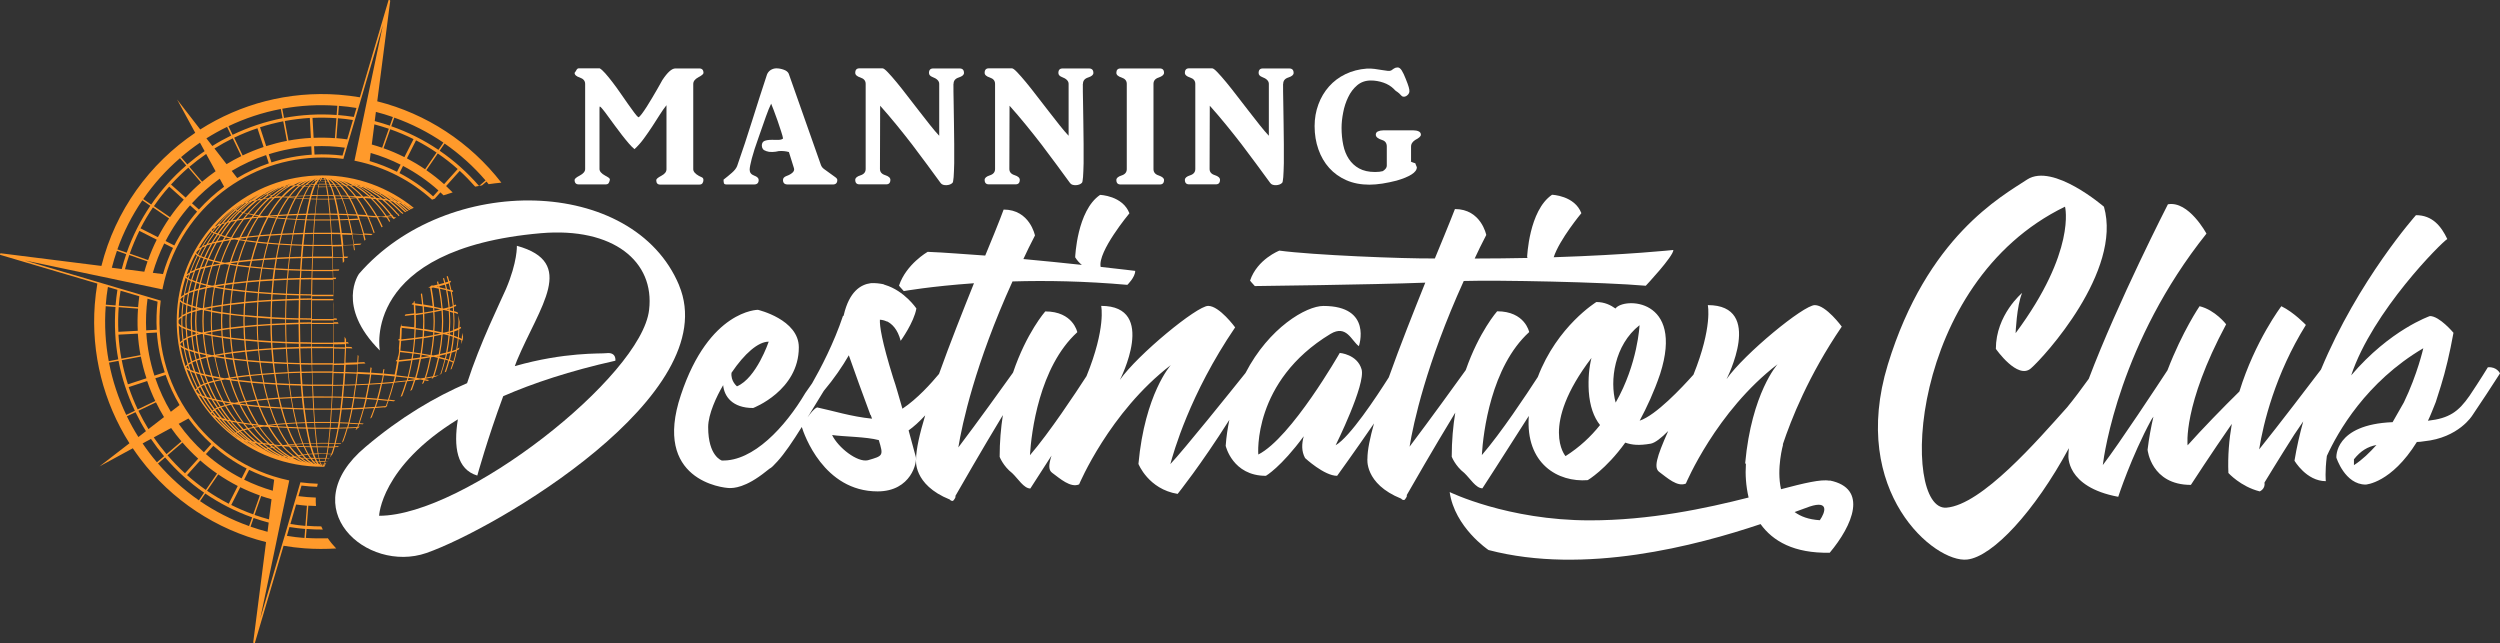
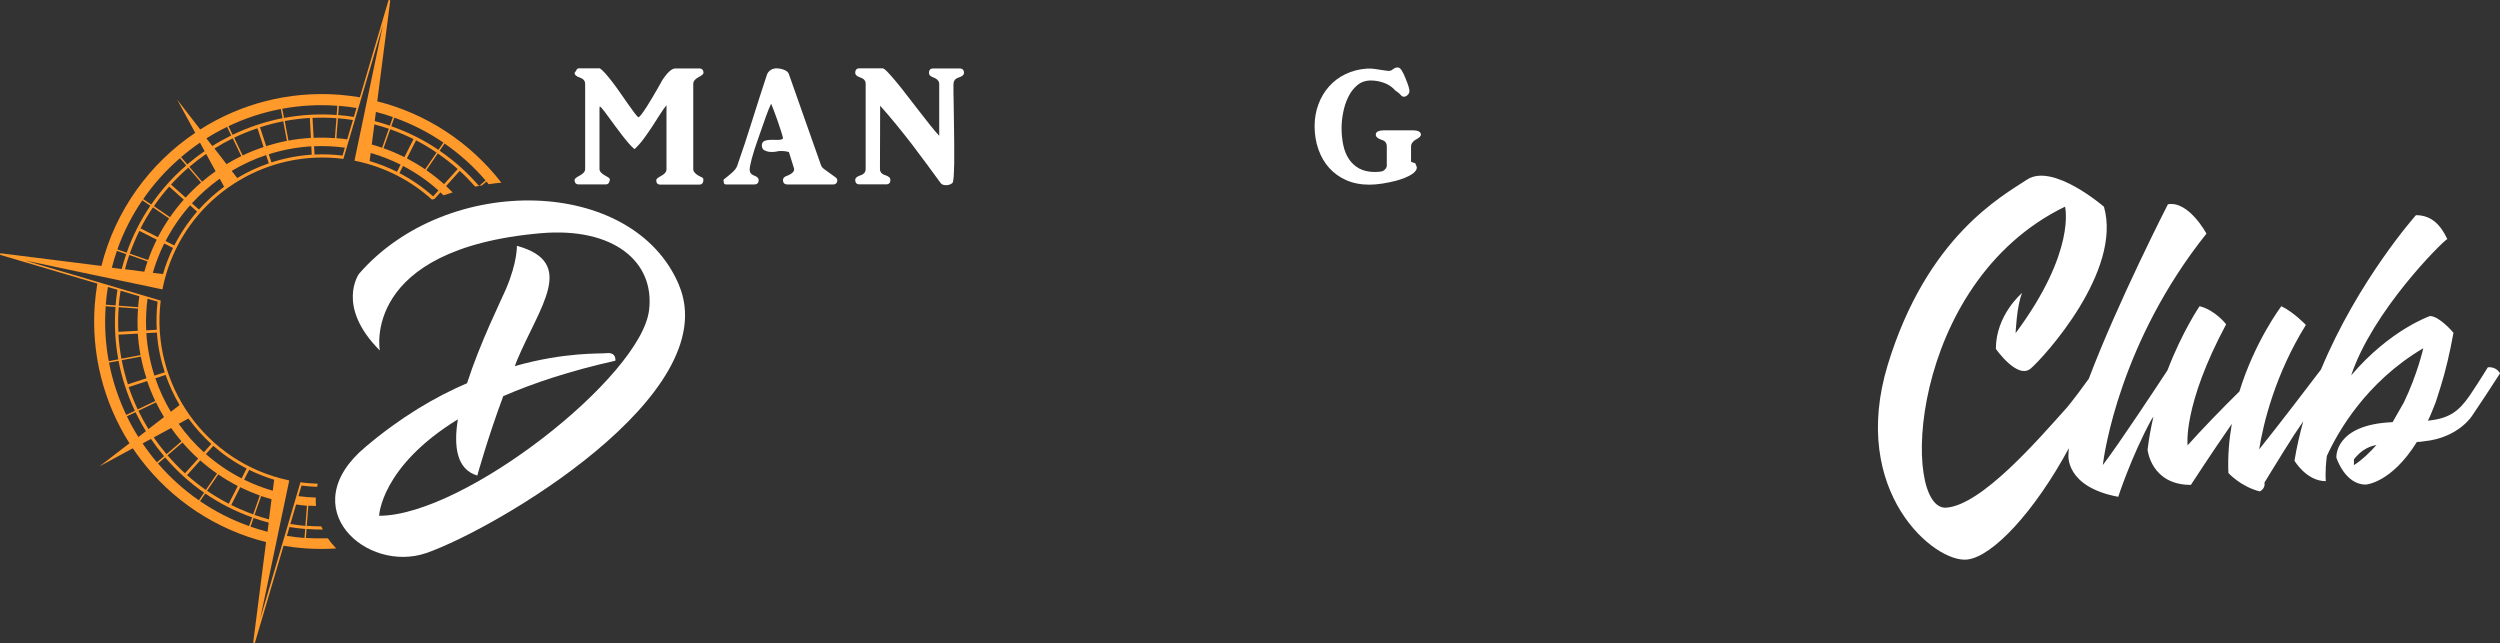
<svg xmlns="http://www.w3.org/2000/svg" id="Layer_2" width="388.54" height="99.98" viewBox="0 0 388.54 99.98">
  <rect x="0" y="0" width="388.54" height="99.98" fill="#333333" stroke="none" />
  <defs>
    <style>.cls-1{fill:#fff;}.cls-2{fill:#ff9a2b;}</style>
  </defs>
  <g id="OBJECTS">
    <g id="Layer_1-2">
      <path class="cls-2" d="M50.95,83.66c-1.13.03-2.26.02-3.41-.06l.11-1.39c.84.07,1.68.09,2.52.09-.08-.16-.16-.33-.24-.49-.75,0-1.5-.03-2.25-.09l.24-3.13c.4.03.8.04,1.19.05-.04-.44-.05-.87-.03-1.31-.89-.03-1.79-.1-2.7-.22l.48-1.64c.81.1,1.61.16,2.42.19.03-.16.07-.32.11-.48-.89-.03-1.79-.1-2.7-.22l-.14.47-.48,1.64-.38,1.28-.89,3.03-.14.48-.4,1.36-.48,1.62-2.1,7.13-.12.41-1.12,3.78.81-3.84.09-.41,1.52-7.24.34-1.64.29-1.39,1.47-6.98h-.04c-13-2.74-21.56-14.99-19.94-27.94h0l-.48-.14-1.55-.46-1.28-.38-2.91-.86-.48-.14-1.48-.44-1.62-.48-7.38-2.18-.41-.12-3.53-1.04,3.59.75.41.09,7.49,1.58,1.64.34,1.5.32,6.76,1.42c.02-.12.05-.24.07-.36.14-.66.3-1.31.49-1.94h0c.05-.18.11-.36.16-.54.02-.06.04-.13.06-.19.04-.12.08-.23.12-.35.03-.1.07-.19.1-.29.03-.08.06-.15.08-.23.04-.12.09-.23.13-.35.02-.04.03-.08.05-.12,4.18-10.74,15.25-17.43,26.86-15.91l.14-.48.36-1.23.38-1.28.89-3.01.14-.48.41-1.38.48-1.62,2.11-7.14.12-.41,1.11-3.77-.81,3.84-.09.41-1.52,7.25-.34,1.64-.29,1.4-.1.48-.64,3.05-.27,1.29-.26,1.24-.1.48c.09.02.17.03.26.05,4.56.96,8.58,3.09,11.8,6.01.17-.07.34-.13.5-.19,0,0-.02-.02-.03-.03l.83-.92c.16.15.32.31.48.46.47-.16.95-.3,1.42-.45-.33-.34-.67-.67-1.02-.99l2.12-2.36c.85.77,1.64,1.59,2.4,2.45.2-.04.4-.07.6-.11-1.81-2.09-3.86-3.93-6.12-5.47l.77-1.12c2.37,1.64,4.5,3.57,6.36,5.73l-1,.86c.15-.03.31-.06.46-.09l.69-.59c.11.13.22.27.33.41.66-.1,1.32-.18,1.98-.24-4.86-6.27-11.65-10.72-19.29-12.64L60.64.18v-.08s-.02-.03-.03-.05c0,0,0,0-.02-.02-.02-.02-.04-.02-.07-.03-.03,0-.06,0-.09,0,0,0,0,0-.02,0,0,0-.02.02-.03.03,0,0,0,.02-.02.03v.03h0v.02l-4.43,15.01c-1.08-.18-2.18-.31-3.27-.4-7.87-.59-15.34,1.46-21.54,5.4l-3.6-4.66,2.82,5.18c-7.09,4.77-12.41,12.07-14.58,20.69L.17,39.37h-.1s-.03.03-.04.04h0s-.02.05-.02.07v.07h0s0,.03,0,.04c0,0,0,.02.02.02,0,0,0,0,.02.02,0,0,.02,0,.03,0h.02l15.03,4.44c-.18,1.07-.32,2.16-.4,3.27-.57,7.61,1.34,15.16,5.39,21.55l-4.65,3.59,5.17-2.81c.37.55.76,1.09,1.16,1.63,4.88,6.44,11.78,11,19.55,12.95l-1.99,15.53v.05s.02.07.04.1c0,0,0,.01.02.02.02.01.03.02.05.02h.08s.04-.02.06-.04c0,0,0-.01.02-.02,0,0,0-.02,0-.03v-.02l4.44-15.04c1.08.18,2.17.32,3.27.4,1.66.12,3.29.12,4.91.02-.48-.5-.93-1.04-1.32-1.62v.03ZM58.18,19.33c.76.2,1.51.43,2.25.68l-1.04,2.95c-.53-.18-1.07-.35-1.61-.5l.4-3.13ZM62.85,24.42c-1.04-.52-2.12-.99-3.24-1.38l1.04-2.95c1.25.44,2.46.95,3.62,1.53l-1.42,2.8ZM64.66,21.81c1.11.57,2.17,1.21,3.19,1.9l-1.78,2.6c-.91-.62-1.85-1.18-2.83-1.7l1.42-2.8ZM57.45,25.03l.16-1.26c1.63.47,3.18,1.08,4.65,1.82l-.56,1.11c-1.34-.67-2.76-1.23-4.25-1.67ZM67.32,30.52c-1.57-1.4-3.33-2.62-5.24-3.62l.56-1.11c2.01,1.05,3.85,2.33,5.5,3.81l-.83.92h.01ZM71.14,26.26l-2.12,2.36c-.87-.78-1.79-1.5-2.76-2.17l1.78-2.6c1.09.75,2.12,1.55,3.09,2.42h.01ZM68.91,22.16l-.77,1.13c-2.26-1.53-4.72-2.76-7.33-3.67l.47-1.34c2.73.97,5.29,2.28,7.63,3.88ZM61.06,18.2l-.47,1.33c-.77-.26-1.55-.5-2.35-.71l.18-1.43c.9.23,1.78.5,2.64.8h0ZM22.44,42.23l-3.02-.39c.2-.75.42-1.48.67-2.21l2.84,1c-.18.52-.35,1.06-.5,1.6h.01ZM20.17,39.41c.43-1.21.93-2.39,1.49-3.53l2.7,1.37c-.51,1.02-.96,2.07-1.34,3.17l-2.84-1h-.01ZM28.56,31.03c-.77.86-1.48,1.77-2.14,2.72l-2.5-1.71c.73-1.06,1.52-2.08,2.38-3.04l2.26,2.03ZM26.58,28.68c.84-.92,1.74-1.8,2.69-2.62l1.98,2.31c-.84.73-1.65,1.51-2.4,2.34l-2.27-2.03ZM26.28,33.95c-.63.93-1.21,1.9-1.74,2.91l-2.7-1.37c.58-1.13,1.22-2.21,1.93-3.26l2.5,1.71h.01ZM25.33,42.6l-1.58-.2c.46-1.59,1.06-3.11,1.77-4.56l1.37.69c-.63,1.29-1.15,2.65-1.56,4.07ZM27.09,38.15l-1.36-.69c1.05-2.02,2.33-3.88,3.81-5.55l1.09.98c-1.38,1.59-2.57,3.35-3.54,5.26ZM30.92,32.57l-1.09-.98c1.31-1.43,2.76-2.7,4.32-3.82l.68,1.25c-1.42,1.04-2.73,2.23-3.92,3.55h.01ZM33.33,23.08c.93-.58,1.87-1.1,2.84-1.58l1.33,2.76c-.78.38-1.55.8-2.29,1.25l-1.88-2.43ZM44.59,21.89c-1.09.21-2.17.49-3.22.82l-.96-2.93c1.18-.38,2.39-.69,3.61-.93l.57,3.04ZM44.25,18.81c1.29-.24,2.59-.4,3.9-.48l.17,3.1c-1.18.07-2.35.21-3.49.42l-.57-3.04h0ZM40.96,22.85c-1.11.37-2.2.81-3.25,1.31l-1.32-2.76c1.18-.57,2.39-1.06,3.62-1.47l.96,2.93h0ZM36.87,27.67l-.86-1.11c1.69-1.01,3.48-1.83,5.35-2.46l.42,1.28c-1.72.59-3.36,1.36-4.91,2.29ZM42.19,25.25l-.42-1.28c2.12-.67,4.34-1.09,6.61-1.23l.07,1.3c-2.15.14-4.25.55-6.26,1.2h0ZM48.57,18.32c1.23-.06,2.48-.04,3.72.05l-.24,3.1c-1.11-.08-2.22-.1-3.31-.05l-.17-3.09h0ZM53.22,24.18c-1.46-.18-2.91-.23-4.34-.16l-.07-1.29c1.57-.07,3.17,0,4.78.22l-.36,1.24h0ZM52.67,16.45c.91.07,1.83.18,2.73.33l-.41,1.39c-.81-.13-1.62-.22-2.43-.29,0,0,.11-1.43.11-1.43ZM54.85,18.65l-.89,3.01c-.56-.08-1.12-.14-1.68-.19l.24-3.09c.78.06,1.55.15,2.33.27ZM52.43,16.43l-.11,1.44c-2.75-.2-5.5-.04-8.18.46l-.27-1.43c2.76-.51,5.63-.68,8.55-.46h.01ZM43.64,16.94l.27,1.43c-2.67.52-5.28,1.39-7.76,2.58l-.64-1.34c2.56-1.22,5.29-2.13,8.13-2.67ZM35.29,19.72l.64,1.34c-1,.49-1.98,1.03-2.93,1.63l-.92-1.19c1.04-.65,2.11-1.25,3.21-1.78ZM33.5,26.62c-.72.51-1.42,1.05-2.09,1.62l-1.98-2.31c.83-.71,1.7-1.37,2.61-2l1.47,2.69h-.01ZM31.08,22.17l.72,1.32c-.94.64-1.83,1.33-2.69,2.06l-.97-1.13c.94-.8,1.92-1.55,2.94-2.25ZM27.96,24.57l.98,1.14c-2.08,1.8-3.9,3.84-5.44,6.08l-1.24-.85c1.63-2.36,3.55-4.5,5.71-6.36h0ZM22.12,31.13l1.24.85c-1.52,2.25-2.76,4.7-3.67,7.29l-1.45-.51c.97-2.73,2.28-5.29,3.88-7.63ZM18.17,38.99l1.45.51c-.26.76-.5,1.53-.7,2.31l-1.54-.2c.23-.89.49-1.76.79-2.62ZM41.81,80.72c-.76-.2-1.51-.44-2.25-.69l1.03-2.94c.53.18,1.07.35,1.61.5l-.4,3.12h.01ZM24.24,62.53c.38.78.8,1.55,1.25,2.29l-2.42,1.87c-.57-.92-1.09-1.88-1.56-2.85l2.73-1.31ZM21.4,63.63c-.53-1.13-1-2.29-1.4-3.47l2.87-.94c.36,1.06.78,2.1,1.26,3.1l-2.73,1.31ZM26.59,66.51c.5.72,1.04,1.41,1.61,2.08l-2.32,1.99c-.7-.83-1.37-1.7-1.98-2.6l2.69-1.46h0ZM28.35,68.77c.76.88,1.58,1.72,2.45,2.51l-2.05,2.28c-.96-.88-1.87-1.82-2.71-2.8l2.32-1.99h-.01ZM31.12,71.56c.83.73,1.7,1.41,2.61,2.04l-1.74,2.54c-1.02-.71-1.99-1.48-2.92-2.3l2.05-2.28ZM33.92,73.73c.97.66,1.98,1.26,3.03,1.8l-1.4,2.76c-1.17-.61-2.3-1.28-3.37-2.02,0,0,1.74-2.54,1.74-2.54ZM37.34,75.72c.98.48,2,.91,3.04,1.28l-1.03,2.94c-1.17-.42-2.31-.91-3.41-1.46,0,0,1.4-2.76,1.4-2.76ZM42.61,74.55l-.22,1.72c-1.55-.45-3.04-1.03-4.45-1.72l.78-1.53c1.24.61,2.54,1.13,3.89,1.54h0ZM35.55,71.15h0c.88.61,1.81,1.17,2.78,1.66l-.78,1.54c-2.02-1.04-3.88-2.31-5.55-3.78l1.15-1.28c.76.66,1.55,1.29,2.39,1.86h0ZM32.84,69l-1.15,1.29c-1.47-1.33-2.78-2.81-3.92-4.42l1.52-.83c1.04,1.43,2.23,2.76,3.55,3.96ZM27.91,62.95l-1.36,1.05c-.98-1.64-1.79-3.39-2.41-5.21l1.6-.52c.57,1.63,1.29,3.2,2.17,4.68ZM25.6,57.86l-1.6.52c-.68-2.12-1.11-4.34-1.26-6.61l1.64-.09c.15,2.12.57,4.19,1.22,6.18ZM22.93,46.42l1.56.46c-.17,1.47-.21,2.93-.13,4.37l-1.64.09c-.08-1.62-.01-3.27.21-4.92ZM22.75,58.79l-2.87.94c-.39-1.22-.72-2.48-.96-3.75l2.97-.56c.22,1.14.51,2.27.87,3.36h-.01ZM21.84,55.19l-2.97.56c-.23-1.23-.38-2.48-.46-3.74l3.01-.16c.07,1.13.21,2.25.42,3.35h0ZM18.73,45.18l2.92.86c-.08.57-.14,1.13-.19,1.7l-3-.23c.06-.77.15-1.55.28-2.33h-.01ZM18.44,47.74l3.01.23c-.08,1.16-.1,2.3-.04,3.44l-3.01.16c-.06-1.27-.05-2.55.05-3.83h0ZM16.77,44.6l1.48.44c-.13.81-.22,1.62-.29,2.43l-1.52-.12c.07-.93.18-1.85.33-2.75ZM16.42,47.59l1.53.12c-.2,2.74-.06,5.47.43,8.14l-1.48.28c-.51-2.76-.69-5.63-.47-8.54h-.01ZM16.94,56.36l1.48-.28c.51,2.67,1.36,5.27,2.54,7.76l-1.34.64c-1.22-2.56-2.13-5.29-2.68-8.13h0ZM21.5,67.91c-.65-1.03-1.25-2.11-1.78-3.21l1.34-.64c.49,1,1.02,1.99,1.62,2.95l-1.17.91h-.01ZM22.16,68.92l1.3-.71c.64.94,1.32,1.84,2.04,2.69l-1.11.95c-.8-.94-1.54-1.92-2.23-2.94h0ZM24.55,72.04l1.11-.95c1.79,2.09,3.82,3.93,6.06,5.48l-.81,1.19c-2.36-1.64-4.49-3.56-6.35-5.72h-.01ZM31.09,77.89l.81-1.19c2.25,1.54,4.7,2.79,7.29,3.71l-.48,1.35c-2.73-.97-5.29-2.28-7.63-3.88h.01ZM38.94,81.85l.47-1.35c.77.27,1.55.51,2.35.72l-.18,1.43c-.9-.23-1.78-.5-2.64-.8ZM47.32,83.61c-.91-.07-1.83-.18-2.73-.33l.4-1.37c.81.13,1.62.23,2.44.3l-.11,1.39h0ZM45.13,81.44l.89-3.03c.56.08,1.12.14,1.68.19l-.24,3.13c-.78-.07-1.55-.16-2.33-.29Z" />
-       <path class="cls-2" d="M50.74,71.93s-.05.06-.08.08h-.18s.02-.03.02-.05c.03-.07.05-.18.08-.27h.29s.02-.03.03-.04h-.3c.03-.12.07-.25.1-.39h.43c-.07.14-.14.26-.21.38.24-.38.5-.77.78-1.14h0c.11-.3.22-.64.32-1.01.17,0,.34,0,.51-.01.04-.05.08-.1.12-.14-.2,0-.4.01-.6.02.04-.13.07-.26.1-.39.27,0,.53.02.79.03.03-.03.06-.06.1-.1-.28-.01-.57-.03-.86-.04.17-.67.32-1.43.47-2.25.41,0,.82-.02,1.22-.03-.24.83-.49,1.58-.75,2.24.08-.09.17-.17.26-.26.23-.61.45-1.26.65-1.99.46-.02.92-.03,1.37-.06-.05.12-.1.23-.15.35.1-.09.21-.17.31-.26,0-.04.03-.07.04-.1h.09c.08-.07.15-.13.23-.19-.08,0-.16.01-.25.01.05-.14.11-.27.17-.42.18.01.35.03.53.04.05-.04.1-.08.15-.12-.21-.02-.42-.04-.63-.05.25-.71.47-1.47.69-2.26.53-.03,1.05-.06,1.55-.09-.19.57-.4,1.11-.61,1.64.09-.07.18-.14.26-.2.18-.47.36-.95.53-1.45.51-.04,1.01-.07,1.5-.12-.02.04-.03.07-.05.11.16-.12.33-.24.49-.35-.05,0-.09,0-.14,0,.1-.25.2-.51.29-.77.27.03.54.06.8.09h.02c.07-.04.14-.09.21-.14-.32-.04-.63-.09-.97-.12.29-.84.55-1.72.79-2.64.63-.06,1.24-.12,1.83-.19-.25.83-.53,1.63-.83,2.41.09-.06.17-.11.26-.16.28-.73.55-1.48.77-2.27.35-.04.7-.09,1.04-.13-.17.56-.36,1.1-.57,1.63.09-.05.18-.11.27-.17.18-.49.36-.99.52-1.5.26-.04.53-.07.78-.11.17.03.33.06.49.1-.07.21-.16.4-.23.61.08-.05.16-.09.24-.14.05-.15.11-.29.17-.44.16.03.29.07.44.1.09-.05.18-.09.27-.14-.21-.05-.41-.1-.64-.14,0-.03.02-.05.03-.07.38-.06.73-.13,1.08-.2-.03.07-.06.15-.09.22.08-.04.17-.09.25-.13.02-.04.04-.09.05-.13.12-.03.23-.05.35-.08.28-.14.56-.29.84-.42.25-.73.46-1.47.65-2.23.16.05.3.1.44.15-.16.62-.35,1.23-.56,1.83.08-.04.15-.07.23-.11.18-.55.36-1.1.5-1.66.2.07.38.15.54.22-.11.38-.24.75-.36,1.11.06-.03.11-.05.17-.08.13-.39.28-.78.42-1.16h0c.16-.58.31-1.16.42-1.75.1-.04.19-.08.28-.12.04-.1.08-.2.12-.3-.12.06-.23.11-.36.17.09-.5.16-1.01.22-1.52.17.08.31.16.44.24-.03.2-.06.39-.09.59.1-.25.2-.51.3-.76.02-.13.02-.26.03-.39l-.13-.61c-.03.31-.04.63-.08.93-.13-.08-.28-.16-.44-.23.05-.43.06-.86.08-1.3.1-.04.18-.09.27-.13l-.05-.22c-.07.04-.13.07-.21.11.01-.3.04-.59.04-.89l-.22-.99c.02.29.04.59.04.88,0,.36-.04.72-.05,1.08-.19.08-.41.16-.64.23.02-.44.06-.87.06-1.31s-.04-.87-.06-1.31c.22.07.42.15.61.22l-.06-.26c-.05-.02-.11-.05-.17-.07-.12-.04-.26-.08-.39-.12-.01-.23-.01-.46-.03-.68.06-.02.14-.04.2-.06s.11-.05.17-.07l-.05-.22c-.11.04-.22.09-.34.13-.07-.72-.17-1.44-.3-2.14.08.02.14.05.21.07l-.05-.25c-.07-.02-.14-.05-.22-.07-.08-.39-.17-.77-.27-1.15h.02c.07-.03.12-.06.18-.08l-.05-.21c-.07.03-.13.05-.2.08-.07-.28-.17-.55-.25-.82-.06.03-.11.06-.17.09.08.27.17.52.24.79-.14.05-.28.1-.44.15-.06-.25-.14-.48-.21-.73-.05.03-.1.05-.15.08.06.23.13.46.18.7-.26.08-.54.15-.84.22-.03-.16-.08-.32-.11-.48-.06.04-.11.07-.17.11.03.14.07.27.1.41-.23.05-.45.11-.7.16-.07,0-.14-.02-.21-.04-.19.13-.37.26-.55.4.09-.02.2-.03.29-.05.17.94.31,1.89.39,2.87-.37-.07-.75-.13-1.15-.2-.09,0-.19-.03-.29-.04-.05-.6-.13-1.19-.21-1.77-.06.05-.12.11-.18.17.07.52.15,1.04.19,1.58-.37-.05-.74-.11-1.13-.16-.01-.13-.03-.26-.04-.39-.06.07-.11.13-.16.2,0,.06.01.11.02.17-.05,0-.1,0-.15-.02-.03.04-.07.08-.1.12-.02.03-.04.06-.06.09.11,0,.22.02.33.04.03.45.04.9.06,1.35h-.06c-.41.06-.85.11-1.29.15-.04.08-.09.16-.12.24.5-.05,1.01-.11,1.48-.17,0,.33.03.65.03.97s-.02.65-.03.97c-.63-.08-1.29-.15-1.98-.22v-.34c-.09.28-.16.54-.22.8,0,.53-.03,1.06-.07,1.58-.05,0-.11,0-.17,0v.23s.11,0,.16,0c-.03.4-.06.79-.1,1.18.06.51,0,1-.18,1.46-.02.12-.03.25-.05.37-.04,0-.09,0-.13,0-.04.08-.08.16-.14.23.08,0,.16,0,.23-.02-.11.71-.24,1.4-.39,2.08-.55-.06-1.11-.11-1.7-.16.04-.23.07-.47.11-.7-.06,0-.11.03-.17.04-.04.21-.06.43-.1.65-.58-.05-1.19-.09-1.8-.13.03-.24.06-.49.09-.74-.06-.03-.12-.06-.18-.09-.03.28-.06.55-.1.82-.63-.04-1.28-.07-1.94-.1.04-.42.08-.84.11-1.27.39-.02.77-.04,1.15-.05-.07-.07-.13-.14-.2-.21-.31,0-.62.03-.94.04.02-.33.04-.66.06-1-.04-.05-.09-.1-.13-.15-.02.38-.04.78-.07,1.15-.6.02-1.22.04-1.84.06.04-.74.07-1.49.09-2.26.34,0,.67.02,1,.03-.05-.07-.1-.14-.16-.22-.28,0-.56-.02-.84-.03,0-.17,0-.34,0-.51.15,0,.29,0,.44,0-.05-.07-.09-.14-.14-.22h-.29v-.45c-.08-.13-.15-.26-.23-.39,0,.28,0,.57,0,.85-.56,0-1.13.02-1.7.03,0-.95.02-1.91.02-2.9.25,0,.49,0,.73,0-.03-.07-.06-.15-.08-.22-.22,0-.43,0-.65,0v-.39h.5c-.02-.07-.05-.15-.07-.22h-.44c0-.74,0-1.46,0-2.18-.08-.71-.07-1.38-.02-1.99,0-.65-.02-1.3-.04-1.94h.38c.02-.07.04-.15.06-.22h-.45c0-.36-.02-.71-.03-1.06.3,0,.58,0,.88-.02.03-.07.06-.14.09-.2-.32,0-.64,0-.97.02-.02-.62-.04-1.23-.06-1.83.52,0,1.03.02,1.53.03.02.25.04.52.05.78.03-.05.05-.08.07-.09.05-.07.1-.13.15-.19,0-.16-.02-.33-.03-.49.16,0,.31,0,.47,0,.06-.07.13-.14.19-.21-.23,0-.45-.02-.68-.02-.05-.59-.1-1.16-.15-1.72.54-.02,1.08-.04,1.6-.06.04.27.08.56.12.85l.12-.12c-.03-.24-.07-.49-.1-.73.32,0,.63-.03.94-.05.07-.06.13-.12.2-.19-.38.02-.77.05-1.16.06-.08-.52-.17-1.02-.27-1.51.56.02,1.12.05,1.66.07.08.31.16.63.23.94.06-.05.11-.11.17-.16-.06-.26-.12-.53-.19-.78.36.02.71.04,1.07.07.08-.06.15-.12.23-.18-.44-.03-.89-.06-1.34-.08-.21-.8-.45-1.55-.7-2.26.44-.03.87-.07,1.29-.1,0,.03.02.05.04.08.31.7.6,1.46.87,2.25.05-.04.09-.07.14-.11-.27-.78-.55-1.53-.86-2.22h0c.4-.05.8-.09,1.17-.13.04.07.08.14.12.22.23.42.44.87.65,1.33.05-.04.11-.08.17-.12-.2-.45-.42-.88-.64-1.3-.03-.05-.06-.1-.09-.16.12,0,.24-.03.36-.05.33.03.65.06.97.09.05.07.09.13.14.2.1.15.19.32.28.48.05-.03.1-.06.15-.1-.11-.19-.22-.38-.33-.56.26.03.51.06.76.09.02.03.04.06.06.09,0,.02.02.04.04.06.05-.03.11-.07.16-.1v-.02h.02c.08-.04.15-.09.23-.14-.13-.02-.26-.04-.39-.05-.08-.11-.16-.23-.25-.34.26-.05.51-.1.74-.15.09.11.18.22.26.33.05-.03.1-.06.15-.09-.08-.09-.15-.19-.22-.28.18-.04.35-.09.51-.13.05.05.09.1.14.15.06-.03.12-.06.17-.09-.04-.04-.07-.08-.11-.12.12-.04.25-.08.36-.12h0s.04.05.07.07c.06-.03.11-.06.17-.09-.02-.02-.04-.04-.05-.06.04-.02.09-.04.13-.05l.05.05c.06-.03.12-.06.17-.09l-.04-.04c.06-.03.1-.06.15-.09.02,0,.03.03.04.04.06-.03.11-.06.17-.09l-.05-.05h0s.03-.04.05-.05c.02.02.04.04.07.06.06-.03.12-.06.18-.09-.04-.03-.07-.07-.11-.1,0,0,0-.02.02-.03.05.04.09.07.13.11.07-.04.14-.08.21-.11-3.89-3.14-8.82-5.04-14.21-5.04-11.32,0-20.7,8.31-22.37,19.16h0v.02h0c-.17,1.13-.26,2.28-.26,3.46s.09,2.33.26,3.46h0v.02h0c1.67,10.85,11.05,19.16,22.37,19.16.1,0,.21-.01.31-.01.11-.21.22-.42.34-.63,0,0,0,.02-.02.03l.02-.02ZM50.48,71.66h-.74c-.04-.12-.07-.24-.11-.39h.95c-.04.15-.07.27-.11.39h0ZM50.61,71.17h-1c-.04-.19-.09-.4-.13-.63.21,0,.41-.01.63-.01s.42,0,.63.01v.05c-.05.22-.09.4-.13.58ZM43.04,69.4c.08-.01.16-.03.24-.04.15-.02.31-.04.47-.07.56.62,1.16,1.17,1.78,1.62-.09.02-.17.05-.25.07h-.1c-.75-.43-1.47-.96-2.15-1.57h0ZM45.01,71.08h-.03s-.06-.02-.09-.03h.09l.03.02h0ZM37.39,67c.11-.04.23-.08.36-.11.6.64,1.23,1.24,1.9,1.78-.13-.02-.28-.05-.4-.07-.65-.49-1.26-1.03-1.85-1.6h-.01ZM40.08,69.42c-.37-.23-.73-.47-1.08-.73l.08.02c.33.25.66.49,1,.71ZM39.24,31.25c.13-.02.27-.05.4-.07-.67.54-1.3,1.14-1.9,1.78-.13-.04-.25-.08-.36-.11.59-.57,1.21-1.11,1.85-1.6h.01ZM38.99,31.16c.35-.26.71-.5,1.08-.73-.34.23-.67.46-1,.71l-.08.02ZM45.19,28.87c.16-.01.32-.03.48-.04-.67.47-1.31,1.05-1.92,1.72-.16-.02-.32-.04-.47-.07-.09-.01-.16-.03-.24-.04.68-.61,1.4-1.14,2.15-1.57ZM44.88,28.8c.1-.05.19-.09.29-.14h0c-.07.04-.14.09-.22.13h-.09.01ZM50.13,28.67h.48c.02.11.05.21.07.33h-1.14c.02-.12.05-.23.07-.33h.52ZM49.63,28.58c.04-.18.08-.31.13-.45h.7c.04.13.08.27.12.44h-.95,0ZM50.11,29.08h.58c.07.36.14.8.2,1.27h-1.58c.05-.4.11-.77.17-1.08,0-.07.03-.12.04-.18h.59ZM57.19,30.46c-.23.04-.47.07-.72.11-.61-.67-1.25-1.25-1.92-1.73l.48.03c.75.43,1.48.97,2.16,1.58h0ZM55.04,28.67h0c.09.04.18.08.27.13h-.08c-.07-.05-.14-.09-.21-.13h.01ZM59.15,30.84c-.21-.03-.43-.05-.66-.08-.14-.13-.29-.25-.43-.37.13-.03.26-.06.38-.09.24.17.48.35.71.54ZM58.67,30.24c.08-.02.14-.04.21-.07.37.24.74.51,1.1.78-.16-.02-.32-.05-.49-.07-.27-.22-.54-.44-.82-.64ZM58.17,30.72c-.15-.02-.31-.03-.46-.05-.06-.06-.13-.12-.19-.18.11-.02.21-.04.31-.06.12.09.23.19.35.29h-.01ZM57.43,30.41c-.63-.58-1.29-1.08-1.98-1.51.04,0,.09,0,.13.01.75.4,1.46.88,2.15,1.44-.1.02-.2.04-.3.06ZM57.41,30.64c-.17-.02-.34-.03-.52-.05.04,0,.08-.01.11-.02.1-.02.19-.03.28-.05.04.04.08.07.12.11h.01ZM56.19,30.54c-.28-.02-.56-.04-.85-.06-.48-.63-.98-1.17-1.5-1.62.12-.02.25-.03.36-.05.7.46,1.36,1.04,1.99,1.72h0ZM56.81,61.81c-.56-.04-1.14-.07-1.73-.09.09-.6.18-1.21.26-1.84.64-.02,1.26-.05,1.87-.09-.12.7-.26,1.37-.4,2.02ZM57.41,59.78c.6-.03,1.19-.07,1.77-.11-.17.79-.36,1.55-.57,2.28-.52-.04-1.05-.09-1.6-.12.15-.66.28-1.34.4-2.04h0ZM54.93,61.71c-.53-.02-1.06-.04-1.6-.06.05-.56.11-1.13.15-1.72.58,0,1.15-.03,1.71-.05-.08.63-.17,1.24-.26,1.83ZM54.9,61.88c-.08.52-.17,1.03-.27,1.52-.49.02-.99.03-1.5.05.06-.53.12-1.07.18-1.63.54.02,1.07.04,1.59.06ZM43.63,30.7c-.72.82-1.38,1.77-1.99,2.83-.22.02-.44.04-.66.06-.2-.03-.4-.05-.59-.08.7-1.02,1.46-1.94,2.28-2.72.31-.03.63-.06.96-.09ZM42.83,30.63s.08-.08.13-.11c.13.02.27.05.41.07-.18.02-.36.03-.54.05h0ZM55.41,33.32c-.45-.02-.91-.04-1.37-.06-.24-.86-.5-1.64-.78-2.34.34-.02.67-.04,1-.06.41.72.79,1.54,1.15,2.46ZM54.32,30.56c.31.01.61.03.91.05.02.02.04.05.06.07-.28.03-.56.05-.86.07-.04-.06-.07-.13-.11-.19ZM48.28,68.86c-.17-.67-.32-1.42-.47-2.24.36,0,.73.01,1.1.02.07.81.14,1.55.22,2.21-.28,0-.57,0-.85.02h0ZM49.14,68.93c.02.15.04.3.06.44-.26,0-.52,0-.78-.01-.04-.13-.07-.27-.11-.41.28,0,.55-.02.84-.02h-.01ZM39.16,65.87l-.06-.09c-.6-.87-1.15-1.82-1.65-2.82.03,0,.05,0,.08,0,.27.03.55.06.82.1.47,1.03,1,2,1.57,2.89-.26-.03-.51-.06-.76-.09ZM40.05,66.15l.05.08c-.21.03-.41.07-.61.1-.07-.09-.13-.18-.2-.27.25.03.49.06.75.09h.01ZM41.13,33.75s.09,0,.14.02c.07,0,.15.02.22.03-.03.05-.06.1-.09.16-.44.81-.83,1.69-1.2,2.62-.56.05-1.1.11-1.62.16.44-.95.92-1.86,1.45-2.69.04-.07.09-.13.14-.2.32-.03.64-.06.97-.09h-.01ZM40.28,33.66l.02-.02s.06,0,.09,0c-.03,0-.07,0-.1,0h-.01ZM50.12,33.37h1.11c.02.24.04.48.06.74h-2.34v-.07c.02-.23.04-.44.06-.67h1.12-.01ZM49.02,33.2c.07-.81.14-1.55.22-2.21.3,0,.59.01.9.01h.85c.08.66.15,1.39.22,2.2h-2.2,0ZM50.12,34.26h1.18c.03.44.07.91.1,1.38,0,.17.02.36.03.53-.44,0-.87,0-1.31,0h-1.31c.04-.67.08-1.31.13-1.91h1.18ZM51.34,33.38c.38,0,.75,0,1.11.02.04.21.07.4.11.61,0,.03,0,.06,0,.08-.39,0-.78.02-1.17.02v-.09c-.02-.23-.04-.43-.06-.65h0ZM51.44,36.37c.03.55.06,1.11.09,1.69h-1.41c-.47,0-.95,0-1.41,0,.03-.58.06-1.14.09-1.69.44,0,.88,0,1.32,0h1.32v.02ZM48.83,34.12c-.4,0-.79,0-1.17-.03.04-.24.08-.46.12-.69.37,0,.74,0,1.12-.02-.02.24-.04.48-.06.74h0ZM48.82,34.26c-.03.44-.06.89-.1,1.37,0,.18-.02.37-.03.55-.45,0-.89,0-1.33.02.02-.19.05-.4.07-.59.06-.48.13-.93.2-1.38.39,0,.79.02,1.19.02h0ZM47.44,33.99s0,.07,0,.1c-.44,0-.87-.03-1.29-.05.05-.21.11-.4.17-.6.41,0,.82-.02,1.24-.03-.03.2-.07.38-.1.59h-.01ZM45.99,34.03c-.48-.02-.94-.05-1.4-.08.05-.15.11-.3.16-.45.45-.02.92-.04,1.39-.06-.05.19-.1.39-.15.59ZM45.96,34.16c-.16.66-.32,1.35-.46,2.08-.56.02-1.11.04-1.64.07.21-.79.45-1.53.69-2.24.46.03.93.06,1.41.08h0ZM43.44,61.8c-.14-.65-.28-1.32-.4-2.02.61.03,1.24.06,1.87.09.08.63.17,1.24.26,1.84-.59.03-1.17.06-1.73.1h0ZM45.2,61.88c.08.52.17,1.02.27,1.51-.56-.02-1.12-.05-1.66-.07-.12-.44-.23-.88-.33-1.34.56-.04,1.14-.07,1.72-.09h0ZM35.08,55.77c.27.04.54.08.83.12.09,0,.18.02.26.03.16.89.34,1.75.57,2.59-.34.05-.67.1-.99.15-.27-.93-.49-1.9-.67-2.89ZM34.27,58.68c-.33-1.01-.59-2.07-.8-3.16.44.08.91.15,1.4.22.19,1.01.42,2,.7,2.95-.21.03-.41.07-.61.1h-.03c-.23-.04-.44-.08-.66-.12h0ZM34.94,41.04h.03c.19.03.4.07.61.1-.28.95-.51,1.94-.7,2.95-.49.07-.95.14-1.4.22.21-1.08.47-2.14.8-3.16.22-.04.43-.08.66-.11ZM35.76,41.17c.32.05.65.1.99.15-.22.84-.41,1.71-.57,2.59-.09,0-.18.02-.26.03-.29.04-.56.08-.83.12.19-.99.4-1.96.67-2.89ZM46.39,49.69v.46c-.65.02-1.3.04-1.93.06v-.58c.63.03,1.27.05,1.93.06ZM44.47,49.4c0-.91.03-1.81.06-2.69.63-.02,1.26-.05,1.91-.06-.02.92-.04,1.86-.04,2.82-.65-.02-1.29-.04-1.93-.06h0ZM46.4,50.37c0,.96.02,1.9.04,2.82-.65-.02-1.28-.04-1.91-.06-.03-.88-.05-1.78-.05-2.69.63-.03,1.27-.05,1.93-.06h-.01ZM46.44,53.42c0,.17,0,.34,0,.51-.64.02-1.27.04-1.89.06,0-.21-.02-.42-.03-.63.63.02,1.26.05,1.91.06ZM46.44,46.42c-.64.02-1.28.04-1.9.06,0-.21,0-.42.02-.63.62.03,1.25.05,1.89.06,0,.17,0,.34,0,.51ZM44.43,45.63c-.7-.03-1.38-.06-2.04-.1.05-.65.1-1.3.17-1.93.66-.04,1.32-.07,2.01-.1-.05.69-.1,1.4-.13,2.13h0ZM44.32,49.63v.6c-.71.03-1.41.07-2.09.1v-.8c.68.04,1.38.08,2.09.1ZM42.23,49.3c0-.84.03-1.66.07-2.48.68-.04,1.37-.07,2.07-.1-.03.88-.05,1.77-.05,2.68-.71-.03-1.41-.06-2.09-.1ZM44.32,50.45c0,.91.03,1.8.06,2.68-.71-.03-1.4-.06-2.07-.1-.04-.81-.07-1.64-.07-2.48.68-.04,1.38-.07,2.09-.1h-.01ZM42.31,46.59c.02-.29.04-.57.06-.85.67.04,1.35.08,2.05.11,0,.22-.02.43-.03.64-.7.03-1.39.06-2.07.1h-.01ZM42.18,45.51c-.66-.04-1.3-.09-1.92-.14.05-.56.12-1.1.19-1.64.62-.05,1.25-.09,1.9-.12-.06.63-.12,1.26-.17,1.9ZM42.17,45.72c-.02.29-.03.58-.05.87-.67.04-1.32.08-1.95.13.02-.38.05-.77.08-1.14.62.05,1.26.1,1.92.14ZM42.11,46.82c-.04.81-.06,1.62-.07,2.45-.67-.04-1.33-.09-1.96-.14,0-.74.04-1.47.08-2.19.64-.05,1.29-.09,1.96-.13h-.01ZM42.03,49.5v.84c-.67.04-1.32.09-1.96.14,0-.19,0-.37,0-.55s0-.37,0-.55c.64.05,1.29.1,1.96.14v-.02ZM42.03,50.56c0,.83.03,1.65.07,2.45-.67-.04-1.32-.08-1.95-.13-.04-.72-.07-1.45-.08-2.19.64-.05,1.29-.09,1.96-.14h0ZM42.11,53.24c.02.3.04.58.06.88-.66.04-1.3.09-1.92.14-.03-.38-.05-.76-.08-1.14.63.05,1.28.09,1.94.13h0ZM42.18,54.33c.05.64.1,1.28.16,1.9-.65-.04-1.28-.08-1.89-.12-.07-.54-.14-1.09-.19-1.64.62-.05,1.26-.1,1.92-.14ZM42.32,53.25c.67.04,1.37.07,2.07.1,0,.21.02.43.03.64-.7.03-1.38.07-2.05.11-.02-.28-.03-.57-.05-.85ZM42.37,43.37c-.65.04-1.27.08-1.89.12.08-.59.17-1.17.27-1.74.58.05,1.19.09,1.8.13-.07.49-.13.98-.19,1.48h0ZM40.31,43.51c-.62.05-1.22.1-1.81.15.11-.71.24-1.4.39-2.08.55.06,1.12.11,1.7.16-.1.58-.2,1.16-.28,1.76h0ZM40.28,43.74c-.07.53-.14,1.07-.19,1.62-.62-.05-1.22-.11-1.81-.17.05-.44.12-.87.18-1.3.59-.06,1.19-.11,1.81-.15h0ZM40.08,45.57c-.03.38-.06.78-.08,1.17-.64.05-1.26.1-1.86.16.04-.5.07-1.01.12-1.5.59.06,1.2.12,1.82.17ZM39.9,49.35c0,.19,0,.37,0,.56s0,.38,0,.57c-.64.05-1.26.11-1.87.17,0-.25-.02-.48-.02-.73s.02-.49.02-.73c.6.06,1.23.12,1.87.17h0ZM38.04,48.96c0-.62.04-1.23.08-1.83.6-.06,1.23-.11,1.87-.16-.04.71-.07,1.43-.08,2.16-.64-.05-1.26-.11-1.87-.17ZM39.91,50.7c0,.73.04,1.45.08,2.16-.64-.05-1.26-.1-1.87-.16-.04-.6-.06-1.22-.08-1.83.6-.06,1.22-.12,1.87-.17ZM38.1,45.17c-.66-.07-1.29-.15-1.9-.23.04-.28.09-.55.14-.82.62-.08,1.27-.15,1.94-.21-.06.42-.13.83-.18,1.26ZM36.48,45.2c.51.06,1.04.13,1.59.18-.06.5-.09,1.02-.13,1.54-.69.07-1.35.14-1.99.22.05-.67.12-1.33.21-1.98.11,0,.21.03.32.04ZM35.91,48.95c.61.08,1.26.15,1.93.22,0,.25-.02.5-.02.75s.02.5.02.75c-.67.07-1.32.14-1.93.22h-.05c0-.32-.03-.64-.03-.97s.02-.65.03-.97h.05ZM35.87,48.73c.02-.45.03-.91.06-1.35.63-.08,1.3-.15,1.99-.22-.04.59-.06,1.19-.07,1.8-.69-.07-1.35-.14-1.98-.23ZM37.85,50.9c0,.6.04,1.2.07,1.8-.69-.07-1.36-.14-1.99-.22-.03-.44-.04-.9-.06-1.35.63-.08,1.29-.16,1.98-.23ZM36.02,44.93c-.35-.05-.71-.09-1.04-.15h-.02c.03-.16.06-.32.09-.48.36-.05.72-.1,1.09-.15-.04.26-.08.52-.12.78ZM35.99,45.14c-.09.67-.16,1.34-.22,2.03h0c-.39.05-.76.1-1.12.16.06-.79.16-1.57.28-2.34.34.05.7.1,1.07.15h0ZM35.68,48.92c0,.33-.02.66-.02,1s0,.67.02,1c-.38.05-.75.1-1.11.15,0-.39-.04-.77-.04-1.16s.03-.77.04-1.15c.36.05.73.1,1.11.15h0ZM34.58,48.54c0-.33.02-.66.04-.99.37-.05.74-.11,1.14-.16-.03.43-.06.86-.07,1.3-.38-.05-.75-.1-1.1-.15h-.01ZM35.68,51.15c.02.44.04.87.07,1.3-.39-.05-.76-.1-1.14-.16-.02-.32-.03-.66-.04-.99.36-.05.73-.11,1.1-.16h.01ZM34.76,44.75c-.42-.07-.83-.14-1.22-.21.27-.05.52-.09.81-.14.15-.02.32-.04.47-.07-.02.14-.04.28-.07.41h0ZM34.73,44.96c-.12.79-.22,1.59-.28,2.4-.5.07-.98.15-1.44.23.08-.98.22-1.93.39-2.87.42.08.86.16,1.33.23h0ZM34.19,47.62c.08,0,.16-.02.24-.03-.02.31-.04.62-.05.93h-.02c-.48-.08-.94-.16-1.38-.24,0-.15,0-.31.02-.46.38-.07.77-.14,1.19-.2ZM34.37,48.74c0,.39-.02.79-.02,1.19s0,.79.02,1.19c-.49.08-.95.15-1.4.24-.02-.47-.06-.94-.06-1.42s.03-.95.06-1.42c.44.08.91.16,1.4.24v-.02ZM34.37,51.34h.02c0,.31.03.62.05.93-.08,0-.16-.02-.24-.03-.42-.06-.81-.13-1.19-.2,0-.15,0-.31-.02-.46.44-.08.89-.16,1.38-.23h0ZM34.46,52.5c.06.81.16,1.61.28,2.4-.47.07-.91.15-1.33.23-.17-.94-.31-1.89-.39-2.87.46.08.94.16,1.44.23h0ZM34.78,55.11c.02.14.04.28.07.41-.16-.02-.32-.04-.47-.07-.28-.04-.54-.09-.81-.14.38-.07.79-.14,1.22-.21h0ZM34.66,52.53c.37.05.73.11,1.12.16h0c.05.69.13,1.36.22,2.03-.37.05-.72.1-1.07.15-.12-.77-.21-1.55-.28-2.34h0ZM35,55.07c.33-.05.69-.1,1.04-.15.04.26.08.52.12.77-.38-.05-.74-.1-1.09-.15-.03-.16-.06-.32-.09-.48h.02ZM35.97,52.7c.63.08,1.3.15,1.99.22.04.52.07,1.03.13,1.54-.55.06-1.08.12-1.59.18-.11,0-.21.03-.32.04-.09-.65-.16-1.31-.21-1.98ZM38.11,54.67c.05.43.11.84.18,1.26-.67-.07-1.32-.13-1.94-.21-.05-.27-.1-.55-.14-.82.61-.08,1.24-.16,1.9-.23ZM38.28,54.44c-.05-.49-.09-1-.12-1.5.6.06,1.22.11,1.86.16.02.39.05.78.08,1.17-.63.05-1.23.11-1.82.17ZM40.12,54.49c.05.55.12,1.08.19,1.62-.62-.05-1.23-.1-1.81-.15-.06-.43-.13-.86-.18-1.3.58-.06,1.19-.11,1.81-.17h0ZM40.33,56.34c.08.6.17,1.19.28,1.76-.58.05-1.15.1-1.7.16-.15-.68-.28-1.37-.39-2.08.59.06,1.19.11,1.81.15h0ZM40.5,56.35c.62.05,1.24.09,1.89.12.05.5.11,1,.18,1.48-.61.04-1.21.08-1.8.13-.1-.57-.19-1.15-.27-1.74h0ZM42.57,56.26c-.07-.63-.12-1.27-.17-1.93.67-.04,1.35-.07,2.04-.1.04.72.08,1.43.13,2.12-.68-.03-1.35-.06-2.01-.1h0ZM44.59,56.58c.03.43.08.84.12,1.26-.66.03-1.3.06-1.93.1-.07-.48-.13-.96-.18-1.46.65.04,1.32.07,2,.09h0ZM44.59,54.22c.62-.03,1.25-.05,1.89-.06.02.77.05,1.52.09,2.26-.62-.02-1.24-.03-1.84-.06-.05-.7-.1-1.41-.13-2.14h0ZM46.48,45.7c-.64-.02-1.27-.04-1.89-.06.04-.73.08-1.44.13-2.14.6-.02,1.22-.04,1.84-.06-.04.74-.06,1.49-.09,2.26h0ZM44.6,43.28c-.68.03-1.35.06-2,.09.05-.49.11-.98.18-1.46.63.04,1.27.07,1.93.1-.04.42-.08.83-.11,1.26h0ZM42.61,41.71c-.61-.04-1.21-.08-1.8-.13.07-.4.15-.79.24-1.18.58-.04,1.17-.08,1.78-.11-.08.47-.15.94-.22,1.42ZM40.93,40.19c-.58.04-1.15.09-1.7.14.23-.9.49-1.76.78-2.59.48.05.98.1,1.5.15-.21.74-.4,1.51-.57,2.3h0ZM40.88,40.41c-.08.38-.16.76-.23,1.15-.58-.05-1.15-.1-1.69-.16.06-.29.14-.57.21-.85.55-.05,1.13-.1,1.71-.14ZM38.76,41.38c-.62-.07-1.21-.14-1.77-.22.04-.14.08-.26.12-.4.59-.07,1.21-.13,1.84-.19-.07.27-.14.53-.2.81h.01ZM37.51,41.43c.39.05.8.1,1.21.14-.15.69-.28,1.4-.39,2.12-.67.06-1.32.13-1.94.21.15-.87.33-1.72.55-2.55.19.03.37.05.57.08ZM36.81,41.13c-.23-.03-.47-.06-.69-.1-.1,0-.18-.03-.28-.05,0-.02.02-.05.02-.07.34-.05.69-.09,1.05-.14-.03.12-.07.23-.1.35h0ZM34.18,40.96c-.38.06-.73.13-1.08.2.06-.16.13-.31.19-.47.29.07.59.14.91.21,0,.02-.02.04-.03.07h.01ZM34.1,41.19c-.33,1.01-.58,2.07-.79,3.15-.12.02-.22.04-.34.06-.25-.05-.49-.1-.72-.15.21-.98.46-1.94.78-2.86.34-.07.7-.14,1.07-.2ZM32.43,44.51c-.08.02-.17.03-.24.05,0-.03,0-.07.02-.1.07.02.15.03.22.05ZM32.97,44.63c.09.02.18.03.27.05-.18.96-.32,1.93-.4,2.94-.39.07-.77.15-1.12.22.08-1.04.23-2.05.42-3.04.27-.06.54-.12.84-.17h0ZM32.82,48.24c-.34-.06-.65-.13-.96-.2.31-.07.63-.13.97-.2,0,.13,0,.26-.02.4h0ZM32.84,51.99c-.34-.06-.66-.13-.97-.2.31-.07.62-.13.96-.2,0,.13,0,.26.02.39h-.01ZM32.82,48.46c-.02.48-.06.97-.06,1.46s.03.97.06,1.46c-.39.07-.76.15-1.11.23-.03-.56-.07-1.12-.07-1.69s.04-1.13.07-1.69c.35.08.72.15,1.11.23ZM32.85,52.22c.08,1,.22,1.98.4,2.93-.09.02-.18.03-.27.05-.3-.05-.56-.11-.84-.17-.19-.99-.34-2-.42-3.04.35.08.73.15,1.12.22h0ZM32.44,55.32c-.08.02-.15.03-.22.05,0-.03,0-.07-.02-.1.08.02.16.03.24.05ZM32.98,55.42c.11.02.22.04.34.06.21,1.08.47,2.14.79,3.15-.37-.06-.73-.13-1.07-.2-.31-.92-.56-1.88-.78-2.86.23-.05.47-.1.72-.15ZM34.19,58.87s.02.04.02.07c-.32.07-.63.14-.91.21-.06-.16-.13-.31-.19-.47.34.07.7.13,1.08.2h0ZM36.13,58.79c.22-.03.46-.06.69-.1.03.12.07.23.1.35-.36-.04-.71-.09-1.05-.14,0-.02-.02-.05-.02-.07.09-.02.18-.03.28-.05h0ZM36.4,55.93c.62.07,1.27.14,1.94.21.11.72.24,1.43.39,2.12-.41.04-.82.09-1.21.14-.2.03-.38.05-.57.08-.22-.82-.4-1.68-.55-2.55ZM38.77,58.45c.06.27.13.54.2.81-.64-.06-1.25-.12-1.84-.19-.04-.13-.09-.26-.12-.4.56-.08,1.15-.15,1.77-.22h-.01ZM38.97,58.43c.55-.06,1.11-.11,1.69-.16.07.39.15.77.23,1.15-.59-.04-1.16-.09-1.71-.14-.07-.28-.14-.56-.21-.85ZM40.83,58.26c.58-.05,1.18-.09,1.79-.13.07.48.14.96.22,1.42-.6-.03-1.2-.07-1.77-.11-.08-.39-.16-.78-.24-1.18ZM42.82,58.12c.63-.04,1.27-.07,1.93-.1.05.56.12,1.1.18,1.63-.64-.02-1.27-.05-1.88-.09-.08-.47-.16-.95-.22-1.44h0ZM44.75,56.56c.6.02,1.22.04,1.84.06.02.38.04.76.06,1.13-.61.02-1.2.04-1.79.06-.04-.41-.08-.83-.11-1.25ZM46.59,43.2c-.62.02-1.23.03-1.84.06.03-.43.08-.84.12-1.25.59.03,1.18.05,1.79.06-.02.38-.05.74-.07,1.13ZM44.74,41.8c-.66-.03-1.3-.06-1.93-.1.07-.49.14-.97.22-1.44.62-.03,1.24-.06,1.88-.09-.07.53-.12,1.08-.18,1.63h0ZM42.88,40.05c-.6.03-1.19.07-1.77.11.17-.78.36-1.54.57-2.27.52.04,1.05.08,1.6.12-.15.66-.28,1.34-.4,2.04ZM41.72,37.72c.11-.38.23-.74.35-1.1.51-.04,1.04-.07,1.57-.1-.11.43-.22.87-.32,1.32-.55-.04-1.08-.08-1.59-.12h0ZM41.55,37.7c-.51-.05-1.01-.09-1.49-.15.1-.28.21-.54.31-.81.49-.04,1-.08,1.51-.12-.12.35-.23.71-.34,1.07h.01ZM39.86,37.53c-.54-.06-1.05-.13-1.54-.2.06-.14.13-.26.19-.4.53-.06,1.07-.12,1.64-.17-.1.25-.2.5-.29.76h0ZM39.04,37.61c.25.03.51.06.76.09-.29.84-.55,1.72-.79,2.63-.63.06-1.24.12-1.83.19.31-1.05.66-2.07,1.07-3.02.26.04.52.07.79.11ZM38.14,37.31c-.1-.02-.22-.03-.32-.04-.18-.03-.33-.06-.5-.08.02-.04.04-.07.06-.11.3-.04.61-.08.92-.11-.05.12-.11.23-.16.35h0ZM38.07,37.48c-.41.97-.77,2-1.09,3.07-.17.02-.35.04-.51.06-.18.02-.35.05-.52.07.37-1.17.79-2.29,1.29-3.34.27.05.55.09.84.13h-.01ZM37.12,37.15s-.08,0-.12-.02c.05,0,.09,0,.14-.02l-.02.04ZM37.04,37.32c-.5,1.07-.94,2.21-1.31,3.4-.26.04-.53.07-.78.11-.17-.03-.33-.07-.49-.1.42-1.21.9-2.36,1.47-3.44.09,0,.17-.03.26-.04.09,0,.19-.03.27-.04.19.04.38.07.58.11ZM35.83,37.11c-.33.05-.65.11-.96.17.07-.13.16-.25.23-.37.23.06.48.12.75.18l-.02.03h0ZM35.71,37.33c-.55,1.06-1.02,2.19-1.42,3.37-.32-.07-.62-.13-.91-.2.4-1.04.85-2.05,1.37-2.99.3-.06.63-.11.96-.17h0ZM33.19,40.45c-.26-.07-.5-.13-.73-.2.37-.87.77-1.72,1.23-2.52.26-.06.54-.12.82-.17-.5.92-.93,1.89-1.32,2.9h0ZM33.11,40.64c-.07.19-.15.37-.22.56-.32.07-.62.13-.9.2.12-.33.25-.64.39-.96.23.07.47.14.73.2ZM32.82,41.43c-.3.9-.54,1.82-.75,2.77-.3-.07-.58-.14-.84-.22.19-.8.42-1.58.68-2.35.29-.07.59-.14.91-.21h0ZM32.03,44.41c0,.06-.03.12-.04.18-.33.07-.65.14-.94.22.04-.21.09-.42.14-.63.26.08.54.15.84.22h0ZM31.94,44.83c-.19.99-.33,2-.41,3.04-.06,0-.11.03-.17.04-.26-.06-.52-.12-.75-.19.08-.91.21-1.79.38-2.66.3-.08.61-.15.95-.23ZM30.88,48.02c-.1.03-.19.05-.29.08v-.16c.09.03.18.05.28.08h.01ZM31.35,48.14s.11.03.17.04c-.04.57-.07,1.15-.07,1.73s.04,1.16.07,1.73c-.05,0-.11.03-.17.04-.27-.06-.52-.13-.77-.2-.03-.52-.07-1.04-.07-1.57s.04-1.05.07-1.57c.25-.07.5-.13.77-.2ZM30.88,51.79c-.1.03-.19.05-.28.08v-.16c.1.03.19.05.29.08h-.01ZM31.36,51.9c.06,0,.11.03.17.04.08,1.04.22,2.05.41,3.04-.34-.07-.65-.15-.95-.23-.17-.87-.3-1.76-.38-2.66.23-.07.49-.13.75-.19ZM31.99,55.22c.01.06.03.12.04.18-.3.07-.58.15-.84.22-.05-.21-.1-.42-.14-.63.3.07.61.15.94.22h0ZM32.07,55.61c.2.95.45,1.88.75,2.77-.32-.07-.62-.14-.91-.21-.27-.76-.49-1.55-.68-2.35.26-.08.55-.15.84-.22h0ZM32.89,58.62c.07.19.14.37.21.56-.26.07-.5.13-.73.2-.13-.32-.27-.64-.39-.96.29.07.58.14.9.2h0ZM33.18,59.37c.39,1.01.82,1.98,1.32,2.9-.28-.06-.56-.11-.82-.17-.46-.81-.86-1.65-1.23-2.52.23-.07.47-.14.73-.2h0ZM33.36,59.32c.29-.07.59-.14.91-.2.41,1.18.87,2.31,1.42,3.37-.33-.06-.66-.11-.96-.17-.52-.95-.97-1.95-1.37-2.99h0ZM35.81,62.7l.02.03c-.26.06-.51.12-.75.18-.07-.13-.16-.24-.23-.37.31.06.63.11.96.17h0ZM34.44,59.08c.16-.03.32-.07.49-.1.25.04.52.08.78.11.37,1.19.81,2.33,1.31,3.4-.2.04-.39.07-.58.11-.09,0-.19-.03-.28-.04-.09,0-.17-.03-.26-.04-.57-1.08-1.05-2.24-1.47-3.44h0ZM37.1,62.66l.02.04s-.09,0-.14-.02c.04,0,.08,0,.12-.02ZM35.93,59.13c.18.02.34.05.52.07.17.02.34.04.51.06.31,1.07.67,2.1,1.09,3.07-.29.04-.57.09-.84.13-.5-1.05-.92-2.17-1.29-3.34h.01ZM37.8,62.55c.1-.02.22-.03.32-.04.05.12.1.23.16.35-.31-.04-.62-.07-.92-.11-.02-.04-.04-.07-.06-.11.17-.03.32-.06.5-.09ZM38.24,62.31c-.41-.96-.76-1.97-1.07-3.02.59.07,1.2.13,1.83.19.23.91.49,1.79.79,2.63-.26.03-.52.06-.76.09-.27.03-.53.07-.79.11ZM39.21,59.5c.55.05,1.12.1,1.7.14.17.79.36,1.56.57,2.3-.52.05-1.01.1-1.5.15-.29-.83-.55-1.69-.78-2.59h0ZM41.08,59.65c.57.04,1.16.08,1.76.11.12.7.26,1.38.41,2.04-.55.04-1.08.08-1.6.12-.21-.73-.4-1.49-.57-2.27ZM44.85,58c.58-.02,1.18-.05,1.78-.06.04.6.08,1.18.12,1.76-.58,0-1.16-.03-1.72-.05-.07-.54-.13-1.08-.18-1.64h0ZM48.35,49.48c-.58,0-1.15-.02-1.72-.03,0-.96.02-1.9.04-2.83.56,0,1.13-.02,1.7-.03,0,.95-.02,1.91-.02,2.89ZM48.37,53.21c-.57,0-1.14-.02-1.7-.03-.02-.93-.04-1.87-.04-2.83.57,0,1.14-.03,1.72-.03,0,.98,0,1.95.02,2.89ZM48.35,49.71v.38c-.58,0-1.15.02-1.72.03v-.46c.57,0,1.14.03,1.72.03v.02ZM46.68,53.41c.56,0,1.12.02,1.7.03v.43c-.57,0-1.13.02-1.69.03,0-.16,0-.33,0-.5h0ZM48.38,46.37c-.57,0-1.14.02-1.7.03,0-.17,0-.33,0-.5.56,0,1.12.03,1.69.03v.43h0ZM46.64,41.87c-.6-.02-1.2-.04-1.78-.06.06-.56.12-1.11.18-1.64.56-.02,1.14-.04,1.72-.05-.04.57-.09,1.16-.12,1.76h0ZM44.92,39.95c-.64.02-1.26.05-1.87.09.12-.7.26-1.37.4-2.02.56.04,1.14.07,1.73.1-.09.6-.18,1.21-.26,1.84h0ZM43.49,37.85c.1-.46.21-.91.33-1.34.54-.03,1.1-.05,1.66-.07-.09.49-.18.99-.26,1.51-.59-.03-1.16-.06-1.72-.09h-.01ZM44.4,33.92c-.44-.03-.86-.06-1.27-.1.04-.08.08-.16.12-.24.43-.03.87-.05,1.32-.08-.05.14-.11.27-.16.42h0ZM44.35,34.06c-.25.71-.47,1.47-.69,2.26-.53.03-1.05.06-1.55.1.28-.84.59-1.64.92-2.38,0-.03.02-.05.04-.08.42.04.84.07,1.28.1ZM42.95,33.8c-.4-.04-.78-.08-1.15-.12.41-.03.83-.06,1.25-.09-.03.07-.07.14-.1.21ZM42.89,33.93h0c-.35.78-.66,1.62-.95,2.49-.51.04-1.01.08-1.5.12.36-.88.74-1.73,1.16-2.51.04-.07.08-.14.12-.22.38.04.77.09,1.17.12ZM40.07,33.67c-.26.03-.5.06-.75.09.07-.09.13-.18.2-.27.19.04.4.07.61.1l-.05.08h-.01ZM39.94,33.86c-.57.89-1.1,1.86-1.57,2.89-.28.03-.56.06-.82.1-.03,0-.05,0-.08,0,.5-1,1.04-1.95,1.65-2.82.02-.03.04-.06.06-.09.25-.03.5-.06.76-.09ZM37.22,36.89c-.29.04-.58.08-.85.12-.09-.02-.18-.04-.28-.06.55-1,1.15-1.96,1.81-2.83.33-.05.66-.1,1.02-.14-.62.9-1.19,1.87-1.7,2.91ZM35.91,36.91c-.26-.06-.51-.12-.74-.18.52-.86,1.08-1.68,1.69-2.44.26-.05.52-.09.8-.14-.64.86-1.22,1.78-1.75,2.76ZM34.98,36.69c-.21-.06-.39-.11-.57-.17.47-.71.96-1.39,1.5-2.04.22-.05.44-.1.68-.14-.58.74-1.12,1.52-1.61,2.35ZM34.89,36.84c-.09.16-.2.31-.29.47-.28.06-.55.11-.81.17.16-.28.34-.54.52-.81.18.06.37.12.58.17ZM33.56,37.54c-.14.03-.29.07-.42.1.23-.39.48-.75.73-1.12.08.03.18.06.27.09-.2.31-.39.61-.58.93ZM33.44,37.77c-.43.77-.82,1.58-1.17,2.41-.12-.04-.26-.08-.37-.12.33-.75.7-1.48,1.1-2.18.14-.04.28-.07.43-.11h0ZM32.2,40.36c-.14.35-.29.71-.42,1.07-.17.04-.33.09-.49.13.16-.45.35-.89.54-1.33.12.04.24.09.37.13ZM31.7,41.68c-.25.73-.46,1.48-.65,2.24-.15-.05-.3-.09-.44-.14.17-.67.37-1.33.6-1.97.15-.04.32-.08.49-.13ZM31,44.13c-.06.24-.12.48-.16.73-.18.05-.35.09-.51.14.07-.34.15-.68.24-1.02.14.05.28.1.44.15h-.01ZM30.78,45.11c-.16.84-.28,1.69-.36,2.56-.17-.05-.33-.1-.48-.15.07-.77.18-1.52.32-2.26.17-.05.34-.1.52-.15ZM30.41,47.9c0,.08,0,.17-.01.26-.17.05-.35.09-.51.14.01-.18,0-.37.03-.55.16.05.32.1.49.15ZM30.39,48.39c-.03.51-.07,1.01-.07,1.53s.04,1.02.07,1.53c-.18-.05-.34-.1-.51-.16-.02-.46-.06-.91-.06-1.37s.04-.91.06-1.37c.17-.05.32-.11.51-.16ZM30.4,51.67c0,.08,0,.17.01.26-.17.05-.34.1-.49.15-.02-.18-.01-.37-.03-.55.16.05.34.09.51.14ZM30.42,52.15c.07.87.2,1.72.36,2.56-.18-.05-.35-.1-.52-.15-.14-.74-.25-1.49-.32-2.26.16-.05.31-.1.48-.15ZM30.83,54.96c.05.25.11.49.16.73-.16.05-.3.1-.44.15-.08-.34-.17-.68-.24-1.02.16.05.33.1.51.14h.01ZM31.04,55.9c.18.76.4,1.51.65,2.24-.16-.04-.34-.08-.49-.13-.23-.64-.43-1.3-.6-1.97.14-.05.29-.09.44-.14ZM31.77,58.39c.13.36.27.72.42,1.07-.13.04-.25.08-.37.13-.19-.44-.37-.88-.54-1.33.16.04.31.09.49.13ZM32.27,59.64c.35.83.73,1.64,1.17,2.41-.15-.04-.29-.07-.43-.11-.4-.7-.77-1.43-1.1-2.18.11-.04.24-.08.37-.12h0ZM33.56,62.28c.18.32.38.62.58.93-.09.03-.19.06-.27.09-.25-.37-.5-.74-.73-1.12.13.03.28.07.42.1ZM33.79,62.33c.26.06.53.11.81.17.09.16.19.31.29.47-.2.06-.4.11-.58.17-.17-.27-.36-.53-.52-.81ZM34.98,63.13c.49.83,1.03,1.61,1.61,2.35-.24-.05-.46-.09-.68-.14-.53-.64-1.03-1.32-1.5-2.04.18-.06.37-.12.57-.17ZM35.17,63.08c.23-.06.48-.12.74-.18.53.98,1.11,1.9,1.75,2.76-.28-.04-.55-.09-.81-.14-.61-.76-1.17-1.58-1.69-2.44h0ZM36.09,62.87l.27-.06c.28.04.57.08.86.12.51,1.04,1.08,2.01,1.7,2.91-.35-.05-.69-.09-1.02-.14-.66-.87-1.27-1.83-1.81-2.83ZM38.3,62.49c.49-.07,1-.13,1.54-.2.09.26.19.51.29.76-.57-.05-1.11-.11-1.64-.17-.06-.14-.13-.26-.19-.4h0ZM40.04,62.27c.48-.05.97-.1,1.49-.15.11.37.22.72.34,1.07-.52-.04-1.02-.08-1.51-.12-.11-.27-.21-.53-.31-.81h-.01ZM41.69,62.11c.52-.04,1.04-.08,1.59-.12.1.45.21.89.32,1.32-.53-.03-1.05-.06-1.56-.1-.12-.36-.24-.72-.35-1.1ZM43.65,63.51c.21.8.45,1.55.7,2.26-.44.03-.87.07-1.29.1,0-.03-.02-.05-.04-.08-.33-.74-.63-1.55-.92-2.38.51.03,1.02.07,1.55.09h0ZM44.39,65.91c.05.14.1.28.15.42-.44-.02-.88-.05-1.31-.07-.04-.08-.08-.16-.11-.24.41-.04.84-.07,1.27-.1h0ZM43.86,63.52c.54.03,1.09.05,1.64.07.14.73.29,1.43.46,2.08-.48.02-.96.05-1.42.08-.25-.7-.47-1.45-.68-2.24h0ZM46.11,65.67c-.16-.65-.32-1.34-.46-2.07.49.02.99.03,1.49.04.02.2.05.41.07.61.06.47.13.93.2,1.37-.44.01-.87.03-1.3.05ZM47.43,65.76c.04.24.08.46.12.68-.42,0-.84-.02-1.25-.03-.05-.19-.11-.39-.16-.6.42-.02.85-.04,1.29-.05ZM45.99,65.82v.03c.06.19.11.37.16.55-.47-.02-.93-.03-1.39-.06-.06-.15-.12-.29-.17-.45.46-.03.92-.06,1.4-.08h0ZM46.2,66.58c.24.86.5,1.65.78,2.34-.34.02-.67.04-.99.07-.41-.72-.8-1.55-1.16-2.47.45.02.9.04,1.37.06ZM47.02,69.02c.04.11.09.22.14.32-.33-.01-.66-.02-.99-.04-.04-.07-.09-.15-.13-.22.32-.02.64-.04.98-.06ZM47.13,68.92c-.28-.69-.54-1.47-.78-2.33.4.01.81.03,1.23.03.15.83.31,1.58.47,2.26-.31.01-.62.02-.92.04ZM48.07,68.97c.03.14.07.27.1.4-.29,0-.58-.01-.86-.02-.05-.11-.1-.22-.15-.34.29-.01.6-.03.9-.04h.01ZM47.78,66.45c-.04-.2-.07-.4-.11-.61,0-.03,0-.06,0-.08.39-.01.78-.02,1.17-.03v.09c.02.23.04.43.06.64-.38,0-.75,0-1.11-.02h0ZM47.64,65.62c-.1-.62-.19-1.28-.27-1.96.44,0,.88.02,1.33.02.04.67.08,1.31.13,1.91-.4,0-.79.01-1.18.02h-.01ZM47.34,63.46c-.06-.53-.12-1.07-.18-1.63.47,0,.95-.02,1.43-.03.03.58.06,1.14.09,1.69-.45,0-.9,0-1.34-.02h0ZM48.55,57.93c.52,0,1.04,0,1.56,0s1.05,0,1.56,0c-.02.63-.04,1.24-.06,1.83-.5,0-.99,0-1.5,0s-1,0-1.5,0c-.02-.6-.04-1.21-.06-1.83ZM50.11,57.72c-.53,0-1.05,0-1.57,0,0-.35-.02-.7-.03-1.06.53,0,1.06,0,1.6,0s1.07,0,1.6,0c0,.36-.02.71-.03,1.06-.52,0-1.04,0-1.57,0ZM48.58,61.62c-.49,0-.97.02-1.44.03-.05-.55-.11-1.12-.15-1.7.5,0,1.01.02,1.52.03.02.56.05,1.11.07,1.65h0ZM47.1,63.45c-.51,0-1.01-.03-1.51-.04-.09-.49-.18-1-.27-1.52.52-.02,1.05-.04,1.59-.06.06.56.12,1.1.18,1.62h0ZM45.3,61.71c-.09-.59-.18-1.2-.26-1.83.56.02,1.13.04,1.71.05.05.59.1,1.16.15,1.71-.54.02-1.08.04-1.6.06h0ZM46.67,54.15c.56,0,1.12-.03,1.69-.03,0,.79.03,1.57.04,2.33-.55,0-1.1-.02-1.64-.03-.04-.74-.07-1.5-.09-2.27ZM48.36,45.74c-.57,0-1.13-.02-1.69-.03.02-.77.05-1.53.09-2.27.54,0,1.09-.02,1.64-.03-.02.76-.03,1.54-.04,2.33ZM46.78,43.21c.02-.37.04-.75.06-1.12.53,0,1.06.02,1.6.03,0,.35-.02.7-.03,1.06-.55,0-1.09.02-1.63.03ZM46.76,39.91c-.58,0-1.15.03-1.71.05.08-.63.17-1.23.26-1.83.52.02,1.06.04,1.6.06-.05.56-.11,1.13-.15,1.71h0ZM45.34,37.96c.08-.52.17-1.03.27-1.52.49-.02,1-.03,1.5-.04-.06.52-.12,1.06-.18,1.62-.54-.02-1.07-.03-1.59-.06ZM45.65,36.24c.14-.72.29-1.42.46-2.07.43.02.86.04,1.31.05-.1.62-.19,1.29-.27,1.97-.5,0-1,.03-1.49.04h0ZM47.35,36.39c.44,0,.89-.02,1.34-.02-.03.54-.06,1.11-.09,1.69-.48,0-.96-.02-1.43-.03.06-.56.12-1.11.18-1.63h0ZM48.71,38.23h1.42c.48,0,.95,0,1.42,0,.03.54.05,1.08.07,1.65-.49,0-.99,0-1.49,0s-1,0-1.49,0c.02-.56.05-1.11.07-1.65h0ZM51.43,34.25c.4,0,.79-.02,1.18-.03.1.62.19,1.28.27,1.96-.44,0-.88-.02-1.33-.02-.04-.67-.08-1.31-.13-1.92h.01ZM52.71,33.4c.42,0,.84.02,1.25.04.05.19.11.39.16.6-.42.02-.85.04-1.29.05-.04-.24-.08-.46-.12-.68h0ZM53.24,30.83c-.04-.11-.09-.22-.14-.32.33.01.66.02.99.04.04.07.09.15.13.22-.32.02-.64.05-.98.06ZM53.13,30.93c.28.68.54,1.46.78,2.32-.4,0-.81-.02-1.23-.03-.15-.83-.31-1.58-.47-2.25.31-.01.62-.02.92-.04ZM52.19,30.87c-.03-.13-.07-.27-.1-.39.29,0,.58.01.86.02.05.11.1.22.15.33-.3.01-.6.03-.9.04h-.01ZM52.45,33.21c-.36,0-.73,0-1.1-.02-.07-.81-.14-1.55-.22-2.2.29,0,.57-.01.85-.02.17.67.32,1.42.47,2.24ZM51.12,30.89c-.02-.15-.04-.29-.06-.43.26,0,.52,0,.78.01.04.13.07.27.11.41-.27,0-.56,0-.84.01h.01ZM51.05,30.32c-.06-.41-.11-.8-.18-1.13,0-.05-.02-.09-.03-.14h.53s.04.09.07.15c.13.33.25.72.37,1.14h-.76v-.02ZM51.01,30.89c-.28,0-.55.01-.84.01h-.89c.02-.15.04-.3.06-.44h1.61c.02.14.04.29.06.44h0ZM49.24,30.31c-.26,0-.51,0-.76.01.14-.48.28-.93.43-1.29.18,0,.36,0,.54.01-.07.37-.14.8-.2,1.27h-.01ZM49.22,30.45c-.02.14-.04.29-.06.44-.28,0-.56-.01-.84-.02.04-.14.07-.28.11-.41.26,0,.52,0,.78-.01h.01ZM49.15,30.98c-.08.66-.15,1.4-.22,2.21-.37,0-.74,0-1.1.02.15-.83.31-1.57.47-2.24.28,0,.56.01.85.02h0ZM48.09,30.86c-.3-.01-.6-.02-.9-.04.05-.11.09-.23.14-.34.28,0,.57-.01.86-.02-.04.13-.07.26-.11.4h.01ZM48.07,30.95c-.17.67-.33,1.43-.47,2.26-.41,0-.82.02-1.23.03.24-.86.51-1.64.79-2.33.3.01.6.03.91.04ZM47.03,30.81c-.34-.02-.67-.04-.99-.06.04-.08.09-.15.14-.22.33-.01.65-.03.99-.04-.05.11-.09.21-.14.32ZM46.99,30.9c-.28.69-.54,1.48-.78,2.34-.46.02-.92.04-1.37.06.36-.92.74-1.74,1.15-2.47.33.02.65.05,1,.07ZM45.84,30.73c-.3-.02-.59-.05-.87-.08.02-.02.04-.05.06-.07.31-.02.61-.04.93-.05-.04.07-.08.13-.12.2ZM45.79,30.82c-.41.73-.8,1.57-1.15,2.49-.44.02-.88.05-1.3.08.48-.99,1.01-1.88,1.58-2.64.28.03.58.05.88.08h-.01ZM44.77,30.64c-.07,0-.14-.02-.22-.02.08,0,.16-.01.24-.02l-.03.04h0ZM44.71,30.72c-.56.78-1.09,1.68-1.57,2.68-.42.03-.84.06-1.24.09.62-1.07,1.3-2.02,2.03-2.83h.12c.21.02.44.04.67.06h0ZM42.55,30.64c-.15.01-.31.03-.46.04.11-.1.23-.19.35-.29.1.02.2.04.31.06-.07.06-.13.12-.2.18h0ZM42.4,30.79c-.79.78-1.52,1.67-2.19,2.67-.21-.03-.4-.07-.6-.1.71-.94,1.49-1.78,2.31-2.51.16-.02.32-.04.49-.05h-.01ZM39.4,33.32c-.26-.05-.5-.1-.73-.15.7-.81,1.45-1.55,2.24-2.2.22-.03.45-.06.68-.08-.78.72-1.52,1.54-2.2,2.44h0ZM39.31,33.44c-.08.11-.17.22-.25.34h-.08c-.32.04-.62.08-.92.13.17-.21.34-.43.51-.63.23.05.48.11.74.16ZM37.83,33.92s-.02.03-.03.04c-.27.04-.53.08-.79.13,0-.02.02-.03.04-.05.26-.32.54-.63.82-.93.16.05.32.09.5.13-.18.22-.37.44-.54.68ZM36.9,33.92c-.06.07-.11.15-.16.21-.23.04-.45.08-.66.13.06-.07.11-.15.18-.22.34-.39.69-.75,1.06-1.11.11.04.23.08.36.12-.26.28-.52.57-.76.87h-.02ZM36.12,33.92c-.11.13-.21.27-.32.41-.11.02-.21.05-.32.07.1-.12.19-.24.29-.35.39-.43.8-.84,1.23-1.24.04.02.08.04.12.06-.34.34-.68.69-1,1.06h0ZM35.63,34.54c-.5.61-.96,1.25-1.4,1.92-.05-.02-.11-.03-.16-.05-.04,0-.07-.03-.1-.04.42-.61.86-1.19,1.33-1.74.11-.03.21-.06.33-.08h0ZM33.79,36.29c-.11-.05-.23-.09-.33-.14.33-.45.69-.89,1.05-1.32.15-.05.31-.09.47-.13-.42.51-.82,1.04-1.2,1.59h.01ZM33.69,36.44c-.28.41-.55.84-.81,1.27-.2.05-.39.11-.57.16.33-.54.68-1.07,1.05-1.58.1.05.21.1.33.15ZM32.75,37.95c-.37.66-.72,1.34-1.03,2.05-.16-.06-.31-.12-.45-.19.27-.57.57-1.13.89-1.67.19-.06.37-.13.59-.19ZM31.64,40.18c-.21.48-.4.96-.58,1.45-.23.07-.44.14-.63.2.23-.63.49-1.25.77-1.85.14.07.28.13.44.2ZM30.98,41.88c-.21.6-.4,1.22-.56,1.84h-.02c-.2-.08-.36-.15-.52-.23.14-.48.3-.95.46-1.42h0c.19-.07.42-.14.64-.2h0ZM30.37,43.93c-.09.38-.19.75-.27,1.14-.24.07-.46.15-.66.23.11-.54.24-1.06.39-1.59.17.08.35.15.54.22ZM29.58,45.48c.14-.05.31-.1.47-.15-.13.7-.23,1.41-.3,2.13-.05-.02-.12-.04-.17-.05-.16-.06-.28-.12-.42-.18.06-.56.14-1.13.24-1.68.06-.03.11-.05.18-.08h0ZM29.73,47.69c-.02.22-.02.45-.03.68-.23.07-.45.15-.64.23.02-.38.03-.76.07-1.13.18.08.39.15.6.23h0ZM29.36,48.71c.1-.04.22-.07.33-.1-.02.44-.06.87-.06,1.31s.04.87.06,1.31c-.11-.03-.23-.07-.33-.1-.12-.04-.21-.09-.32-.13-.02-.36-.05-.71-.05-1.07s.04-.71.05-1.07c.11-.04.2-.09.32-.13v-.02ZM29.7,51.46c.01.22.01.45.03.68-.22.07-.42.15-.6.23-.04-.37-.05-.75-.07-1.13.19.08.41.15.64.23h0ZM29.59,52.42s.12-.04.17-.05c.07.72.17,1.43.3,2.13-.16-.05-.33-.1-.47-.15-.07-.02-.12-.05-.18-.08-.1-.55-.18-1.11-.24-1.68.14-.06.26-.12.42-.18h0ZM30.12,54.76c.08.38.17.76.27,1.14-.2.07-.38.15-.54.22-.14-.52-.28-1.05-.39-1.59.21.08.42.16.66.23ZM30.41,56.11h.02c.16.62.35,1.24.56,1.84-.22-.07-.45-.13-.64-.2h0c-.16-.47-.33-.93-.46-1.42.16-.07.33-.15.52-.22ZM31.07,58.2c.18.49.37.97.58,1.45-.16.06-.31.13-.44.2-.28-.6-.54-1.22-.77-1.85.2.07.41.14.63.2ZM31.73,59.83c.31.7.65,1.39,1.03,2.05-.21-.06-.4-.13-.59-.19-.32-.54-.61-1.1-.89-1.67.13-.06.29-.13.45-.19ZM32.89,62.11c.25.44.53.86.81,1.27-.11.05-.23.1-.33.15-.37-.51-.72-1.04-1.05-1.58.18.06.37.11.57.16ZM33.79,63.53c.38.55.78,1.08,1.2,1.59-.17-.04-.32-.09-.47-.13-.37-.43-.72-.86-1.05-1.32.09-.05.21-.09.33-.14h-.01ZM33.96,63.46s.06-.03.1-.04c.05-.02.11-.03.16-.05.44.67.9,1.31,1.4,1.92-.12-.03-.22-.06-.33-.08-.47-.56-.91-1.14-1.33-1.74h0ZM35.79,65.5c.11.13.21.28.32.4.32.37.66.72,1,1.06-.04.02-.08.04-.12.06-.42-.4-.83-.81-1.23-1.24-.1-.11-.19-.24-.29-.35.1.02.21.05.32.07ZM36.25,65.78c-.06-.07-.11-.15-.18-.22.21.04.44.09.66.13.06.07.1.15.16.21.25.3.5.59.76.87-.13.04-.24.08-.36.12-.36-.36-.72-.73-1.06-1.11h.02ZM37.05,65.78s-.02-.03-.04-.05c.25.04.52.09.79.13,0,.01.02.03.03.04.18.23.36.45.54.68-.18.04-.35.09-.5.13-.28-.3-.55-.61-.82-.93ZM38.06,65.9c.3.04.6.09.92.13h.08c.08.11.16.23.25.34-.26.05-.51.1-.74.16-.17-.2-.34-.42-.51-.63ZM39.4,66.5c.68.9,1.41,1.72,2.2,2.44-.23-.03-.46-.06-.68-.08-.79-.66-1.54-1.39-2.24-2.2.23-.05.47-.1.73-.15h0ZM39.61,66.46c.19-.03.39-.07.6-.1.67.99,1.41,1.89,2.19,2.66-.17-.02-.32-.03-.49-.05-.82-.73-1.6-1.57-2.31-2.51h.01ZM40.3,66.18s.07,0,.1.01c-.03,0-.06,0-.09.01l-.02-.02h.01ZM40.17,65.99c-.04-.07-.09-.13-.13-.2-.53-.83-1.01-1.74-1.45-2.69.52.06,1.06.11,1.62.16.37.92.76,1.81,1.2,2.62.03.05.06.1.09.16-.07,0-.15.02-.22.03-.05,0-.09.01-.13.02-.33-.03-.66-.06-.98-.09h0ZM40.43,63.29c.49.04.99.08,1.5.12.29.87.61,1.71.95,2.48h0c-.41.04-.8.09-1.17.13-.04-.07-.08-.14-.12-.22-.42-.78-.8-1.63-1.16-2.51ZM42.95,66.03c.03.07.07.14.1.21-.42-.03-.84-.06-1.24-.09.37-.04.75-.08,1.14-.12ZM43.13,66.42c.48,1,1.01,1.9,1.57,2.68-.22.02-.46.04-.66.07h-.12c-.73-.82-1.41-1.77-2.03-2.84.41.03.82.06,1.24.09ZM44.76,69.18l.03.04c-.08,0-.16-.01-.24-.02.07,0,.14-.02.22-.02h0ZM43.32,66.43c.42.03.85.05,1.29.07.36.92.74,1.76,1.16,2.49-.3.02-.59.05-.87.08-.56-.77-1.09-1.65-1.58-2.64ZM45.82,69.09c.04.07.07.13.11.2-.31-.01-.61-.03-.91-.05-.02-.02-.04-.05-.06-.07.28-.03.56-.05.86-.07h0ZM46.02,69.43c.28.46.57.87.87,1.24-.17.02-.34.05-.5.07-.43-.39-.85-.84-1.26-1.36.29.02.59.03.89.05ZM46.26,69.44c.32.01.64.03.96.04.18.4.36.76.55,1.09-.23.02-.45.04-.66.07l-.02-.02c-.29-.34-.56-.74-.83-1.17h0ZM47.39,69.48c.28,0,.55.01.84.02.1.37.21.7.32,1-.21.01-.41.03-.61.04-.19-.31-.37-.68-.55-1.07h0ZM48.57,70.58c.08.21.16.4.24.58-.16,0-.31,0-.47-.01-.12-.16-.24-.34-.36-.53.19-.02.39-.03.59-.04ZM48.46,69.5c.25,0,.51,0,.76.01.05.35.1.66.15.95-.2,0-.4.01-.59.02-.11-.3-.21-.63-.32-.99h0ZM49.34,69.51h1.58c-.05.35-.1.66-.15.95-.21,0-.42-.01-.64-.01s-.43,0-.64.01c-.05-.29-.1-.6-.15-.95ZM50.12,69.38h-.79c-.02-.14-.04-.29-.06-.44h.89c.3,0,.56,0,.84.01-.02.15-.04.3-.06.44h-.82,0ZM50.16,68.83c-.31,0-.6,0-.9.01-.08-.66-.15-1.39-.22-2.21h2.2c-.07.81-.14,1.55-.22,2.2h-.86ZM50.14,66.47h-1.12c-.02-.24-.04-.48-.06-.74h2.35v.07c-.02.23-.04.44-.06.67h-1.11ZM50.14,65.58h-1.19c-.03-.44-.07-.9-.1-1.38,0-.17-.02-.36-.03-.53h1.31c.44,0,.88,0,1.31,0-.04.67-.08,1.31-.13,1.91h-1.18,0ZM50.14,63.49c-.45,0-.88,0-1.32,0-.03-.54-.06-1.11-.09-1.69.47,0,.94,0,1.41,0h1.41c-.03.58-.06,1.15-.09,1.69h-1.32v.02ZM50.14,61.61h-1.42c-.03-.53-.05-1.08-.07-1.64.49,0,.99,0,1.49,0s1,0,1.49,0c-.02.56-.05,1.11-.07,1.65-.47,0-.94,0-1.42-.01ZM51.66,61.79c.48,0,.96.02,1.43.03-.06.56-.12,1.11-.18,1.64-.44,0-.89.02-1.34.02.03-.54.06-1.11.09-1.69ZM53.12,63.65c.5,0,1-.03,1.49-.04-.14.72-.29,1.42-.46,2.07-.43-.02-.86-.04-1.31-.05.1-.62.19-1.29.27-1.98h0ZM53.11,61.65c-.48,0-.95-.02-1.44-.03.03-.54.05-1.09.07-1.65.51,0,1.02-.02,1.52-.03-.05.58-.1,1.15-.15,1.71ZM51.74,56.45c-.53,0-1.06,0-1.6,0s-1.07,0-1.6,0c-.02-.76-.03-1.54-.05-2.33.55,0,1.09,0,1.65,0s1.1,0,1.64,0c0,.79-.03,1.58-.04,2.34h0ZM50.14,53.89c-.56,0-1.1,0-1.65,0v-.43c.55,0,1.1,0,1.66,0s1.1,0,1.65,0v.44c-.55,0-1.09,0-1.65,0h0ZM50.14,53.26c-.56,0-1.11,0-1.66,0,0-.95-.02-1.91-.02-2.9.56,0,1.11,0,1.68,0s1.12,0,1.67,0c0,.98,0,1.95-.02,2.9-.55,0-1.1,0-1.66,0h.01ZM48.47,57.94c.02.62.04,1.23.06,1.83-.52,0-1.03-.02-1.53-.03-.05-.58-.09-1.17-.12-1.77.53,0,1.06-.03,1.59-.03ZM46.86,57.77c-.02-.37-.05-.74-.07-1.12.54,0,1.08.02,1.64.03,0,.36.02.71.03,1.06-.54,0-1.07.02-1.6.03ZM46.86,41.9c.04-.6.08-1.19.12-1.77.51,0,1.02-.02,1.53-.03-.02.6-.04,1.2-.06,1.83-.54,0-1.07-.02-1.6-.03h.01ZM47,39.92c.05-.58.1-1.15.15-1.7.47,0,.96.02,1.44.03-.03.53-.05,1.08-.07,1.65-.51,0-1.02.02-1.52.03h0ZM48.56,42.14c.52,0,1.04,0,1.57,0s1.05,0,1.57,0c0,.35.02.7.03,1.06-.53,0-1.06,0-1.59,0s-1.07,0-1.6,0c0-.36.02-.7.03-1.06h0ZM50.13,41.95c-.53,0-1.05,0-1.56,0,.02-.62.04-1.23.06-1.83.5,0,.99,0,1.5,0s1,0,1.5,0c.02.6.04,1.21.06,1.83-.52,0-1.04,0-1.56,0ZM51.56,36.38c.45,0,.9,0,1.34.02.06.53.12,1.07.18,1.64-.47,0-.95.02-1.43.03-.03-.58-.06-1.14-.09-1.69ZM53.04,35.6c-.06-.47-.13-.93-.2-1.37.44,0,.88-.03,1.3-.05.16.65.32,1.34.46,2.07-.49-.02-.99-.03-1.49-.04-.02-.2-.05-.41-.07-.61ZM54.25,34.01c-.05-.19-.1-.37-.16-.55.47.02.93.04,1.39.06.06.15.12.29.17.45-.45.03-.92.06-1.4.08v-.03h0ZM55.63,33.35c-.36-.92-.74-1.75-1.15-2.48.3-.02.59-.05.88-.08.56.76,1.09,1.65,1.57,2.63-.42-.03-.86-.05-1.29-.07h0ZM55.46,30.64c.08,0,.15,0,.23.01-.07,0-.14.01-.2.02l-.03-.04h0ZM53.85,28.82h-.06s-.03-.03-.05-.04c.08,0,.16.01.24.02-.04,0-.08.01-.13.02ZM55.11,30.48c-.29-.02-.59-.03-.89-.05-.29-.48-.6-.92-.91-1.3-.05-.06-.11-.12-.16-.18.16-.01.31-.03.46-.05.52.43,1.03.96,1.51,1.58h0ZM53.1,28.9s-.09-.1-.14-.15c.15,0,.32.01.47.02.04.03.08.06.11.09-.15.02-.29.03-.44.05h0ZM53.15,29.25c.29.34.56.74.83,1.18-.32-.01-.64-.03-.96-.04-.2-.45-.4-.86-.62-1.22-.03-.05-.07-.1-.1-.15.21-.01.4-.03.6-.05.08.09.17.18.25.28ZM52.27,28.96c-.06-.09-.11-.17-.17-.25.19,0,.38.02.57.02.06.06.12.12.18.18-.19.02-.38.03-.58.04h0ZM52.11,29.03c.06.09.12.16.18.26.19.32.38.69.56,1.1-.27,0-.56-.01-.84-.02-.14-.49-.28-.93-.43-1.31.18,0,.35-.02.52-.03h0ZM51.56,29c-.04-.11-.09-.2-.14-.3h.45c.06.08.13.18.19.27-.16,0-.34.01-.51.02h0ZM51.38,28.6c-.08-.18-.17-.33-.26-.47.07,0,.15,0,.22-.01.16.14.32.3.47.49-.14,0-.29,0-.43-.01ZM51.32,29.01c-.17,0-.35,0-.52.01-.02-.12-.05-.22-.07-.33h.45c.05.1.09.2.14.31h0ZM49.42,29.02h-.53c.05-.12.1-.21.15-.32h.45c-.02.11-.05.21-.07.33h0ZM48.84,28.6h-.43c.15-.19.31-.35.47-.49h.22c-.09.14-.18.3-.26.48h0ZM48.8,28.7c-.04.1-.09.19-.13.3-.17,0-.34-.02-.51-.02.06-.09.12-.18.18-.27.15,0,.3,0,.46,0ZM48.64,29.06s-.03.07-.05.12c-.13.35-.26.76-.38,1.19-.28,0-.56.01-.84.02.18-.4.37-.77.56-1.1.06-.1.12-.17.18-.26.17,0,.35.01.53.02h0ZM47.96,28.97c-.2-.01-.39-.03-.58-.04.06-.06.12-.12.18-.18.19,0,.38-.02.57-.02-.06.08-.11.16-.17.25h0ZM47.92,29.03s-.07.1-.1.15c-.21.35-.42.77-.62,1.22-.32.01-.65.02-.96.04.27-.43.55-.83.83-1.17.08-.1.16-.18.25-.27.19.02.39.03.6.04h0ZM47.13,28.91c-.15-.01-.3-.03-.45-.04.04-.03.08-.06.11-.08.16,0,.31-.02.47-.02-.05.05-.09.1-.14.15h0ZM47.08,28.97c-.05.06-.11.12-.16.18-.31.38-.61.82-.91,1.3-.3.01-.6.03-.9.05.48-.61.98-1.14,1.51-1.57.15.02.3.03.46.05h0ZM46.45,28.84c-.06,0-.13-.02-.19-.02.07,0,.15,0,.23-.01,0,.01-.03.02-.04.04h0ZM46.38,28.9h0c-.52.45-1.02.99-1.5,1.62-.29.02-.57.04-.84.06.63-.68,1.3-1.26,1.99-1.72.11.02.22.04.34.05h0ZM42.82,30.44c-.1-.02-.2-.04-.3-.06.68-.55,1.4-1.03,2.14-1.43.04,0,.09,0,.13-.01-.68.42-1.34.92-1.97,1.5ZM42.28,30.33c-.13-.03-.26-.06-.37-.09.65-.46,1.33-.86,2.03-1.21.08-.01.17-.02.26-.03-.66.38-1.3.83-1.91,1.33h0ZM42.18,30.41c-.15.12-.29.25-.43.37-.2.02-.4.04-.59.07h-.07c.23-.18.47-.36.71-.53.12.03.25.06.38.09ZM40.75,30.91c-.16.02-.33.04-.49.07.36-.27.73-.54,1.1-.78.07.02.14.04.21.06-.28.21-.56.42-.83.65h.01ZM40.55,31.08c-.74.63-1.44,1.34-2.1,2.11-.17-.04-.34-.08-.5-.13.66-.69,1.35-1.33,2.09-1.91.05,0,.09-.02.14-.02.12-.02.25-.03.37-.05ZM37.21,32.82s-.08-.03-.12-.05c.52-.48,1.07-.94,1.64-1.37.04,0,.08-.02.12-.02-.57.45-1.11.93-1.63,1.44h0ZM36.9,32.69c-.06-.03-.1-.06-.15-.08.42-.37.86-.72,1.31-1.05.08-.02.16-.04.24-.06-.48.38-.95.77-1.4,1.19ZM36.8,32.79c-.41.38-.8.78-1.18,1.2-.16.17-.3.37-.45.55-.16.04-.31.08-.46.12.16-.18.3-.37.47-.54.47-.5.96-.97,1.47-1.42.05.03.1.06.16.09h-.01ZM35.05,33.98c-.23.24-.44.51-.65.76-.14.04-.26.09-.39.13.23-.26.47-.52.71-.77.54-.55,1.11-1.08,1.7-1.57l.05.05h0c-.5.45-.98.91-1.43,1.39h0ZM34.17,35c-.3.36-.6.73-.88,1.12-.07-.04-.15-.08-.21-.12.22-.29.45-.57.69-.84.07-.03.13-.06.22-.09.05-.02.12-.04.18-.06h0ZM33.2,36.25c-.41.57-.8,1.16-1.16,1.77-.17.06-.32.12-.47.18.43-.72.91-1.41,1.41-2.08.06.04.14.09.21.13h0ZM31.9,38.28c-.28.49-.54.99-.79,1.5-.11-.06-.21-.12-.3-.18.19-.38.39-.75.6-1.11.15-.07.31-.14.49-.21ZM31.03,39.96c-.3.65-.58,1.32-.82,2.01-.19.07-.36.15-.52.22.3-.83.65-1.64,1.04-2.42.09.06.19.13.31.19h0ZM30.11,42.24c-.14.41-.29.82-.41,1.25-.15-.07-.26-.15-.38-.22.08-.27.17-.54.26-.8.15-.08.33-.15.52-.22h0ZM29.66,43.69c-.16.57-.31,1.15-.42,1.74-.18.07-.34.15-.49.22.14-.74.32-1.47.53-2.18.12.07.24.15.39.22h-.01ZM29.2,45.69c-.09.5-.16,1.01-.22,1.52-.17-.08-.31-.16-.44-.24.05-.35.1-.7.16-1.04.15-.08.32-.16.5-.24ZM28.95,47.43c-.04.43-.06.86-.08,1.29-.18.08-.35.16-.5.24.03-.59.08-1.18.15-1.76.13.08.28.15.44.23h-.01ZM28.86,48.97c-.01.33-.05.66-.05.99s.03.66.05.99c-.19-.08-.35-.17-.5-.25,0-.25-.02-.49-.02-.74s.01-.49.02-.74c.15-.09.31-.17.5-.25ZM28.87,51.2c.02.43.04.87.08,1.29-.16.07-.31.15-.44.23-.07-.58-.12-1.17-.15-1.76.15.08.32.16.5.24h.01ZM28.98,52.72c.06.51.13,1.02.22,1.52-.18-.08-.35-.16-.5-.24-.06-.35-.11-.69-.16-1.04.13-.08.27-.16.44-.24ZM29.24,54.5c.11.59.26,1.17.42,1.75-.15.07-.27.14-.39.22-.21-.71-.39-1.44-.53-2.18.15.07.31.15.49.22h.01ZM29.71,56.45c.12.42.26.84.41,1.25-.19-.07-.37-.15-.52-.22-.09-.27-.18-.53-.26-.8.11-.07.23-.15.38-.22h0ZM30.21,57.97c.25.69.52,1.36.82,2.01-.12.06-.21.13-.31.19-.39-.78-.74-1.59-1.04-2.42.16.07.33.15.52.22h.01ZM31.12,60.16c.24.51.51,1.01.79,1.5-.18-.07-.34-.14-.49-.21-.21-.36-.41-.73-.6-1.11.09-.06.19-.12.3-.18ZM32.05,61.91c.36.61.75,1.2,1.16,1.77-.07.04-.15.09-.21.13-.51-.66-.98-1.36-1.41-2.08.14.06.3.12.47.18h-.01ZM33.3,63.82c.28.38.57.75.88,1.12-.06-.02-.12-.04-.18-.06-.08-.03-.14-.06-.22-.09-.24-.28-.47-.56-.69-.84.06-.04.14-.08.21-.12h0ZM34.4,65.19c.22.25.43.52.66.76.46.49.94.95,1.43,1.39h0s-.03.04-.05.05c-.59-.49-1.16-1.02-1.7-1.57-.24-.25-.48-.51-.71-.77.13.04.25.09.39.13h-.02ZM35.19,65.82c-.16-.17-.31-.37-.47-.54.15.04.3.08.46.13.15.18.29.37.45.55.38.42.77.81,1.18,1.2-.06.03-.11.06-.16.09-.51-.45-1-.92-1.47-1.42h.01ZM36.92,67.24c.45.42.92.82,1.4,1.19-.08-.02-.16-.04-.24-.06-.45-.33-.89-.68-1.31-1.05.05-.03.09-.06.15-.08ZM37.11,67.16s.08-.03.12-.05c.52.51,1.07.99,1.63,1.44-.04,0-.08-.02-.12-.02-.57-.42-1.11-.88-1.64-1.37h0ZM37.98,66.86c.15-.04.32-.09.5-.13.66.77,1.36,1.47,2.1,2.11-.12-.02-.25-.03-.37-.05-.05,0-.09-.02-.14-.02-.73-.58-1.43-1.21-2.09-1.91ZM40.78,69.01c.27.23.55.44.83.65-.07.02-.15.04-.21.06-.38-.24-.74-.51-1.1-.78.16.02.32.04.49.07h-.01ZM41.12,69.06h.07c.19.03.39.05.59.08.14.13.29.25.43.37-.13.03-.26.06-.38.09-.24-.17-.48-.35-.71-.54ZM42.31,69.59c.61.5,1.25.95,1.91,1.33-.09,0-.17-.02-.26-.03-.7-.35-1.38-.75-2.03-1.21.12-.03.24-.06.37-.09h0ZM42.1,69.18c.15.02.31.03.46.04.06.06.13.12.2.18-.11.02-.21.04-.31.06-.12-.09-.23-.19-.35-.29h0ZM42.69,69.1c-.82-.79-1.58-1.7-2.28-2.72.19-.03.39-.06.6-.08.22.02.43.04.66.06.61,1.06,1.27,2.01,1.99,2.83-.33-.03-.65-.06-.96-.09h-.01ZM43.39,69.3c-.14.02-.28.04-.41.07-.04-.04-.08-.08-.13-.11.18.02.36.03.54.05h0ZM45.66,71.03l.05.04s-.1,0-.15-.01c.03,0,.07-.02.1-.03ZM44.07,69.36c.28.02.56.04.84.06.41.53.83,1.01,1.27,1.42-.13.02-.25.05-.37.08-.61-.43-1.19-.95-1.74-1.55h0ZM45.99,70.95c.08-.02.18-.03.27-.05.08.08.17.15.26.22-.15,0-.29-.02-.43-.03-.06-.04-.12-.08-.19-.13.03,0,.06-.02.09-.02h0ZM46.49,70.86c.15-.03.3-.05.47-.08.11.13.23.26.34.38-.16,0-.32-.02-.47-.02-.11-.09-.23-.18-.34-.28ZM47.19,70.76c.21-.03.41-.05.63-.07,0,.02.02.04.03.05.1.16.2.32.3.46-.19,0-.38-.01-.57-.02-.13-.13-.27-.27-.4-.42h.01ZM48.23,71.3c.13.17.26.33.39.47-.1,0-.19.01-.29.02-.22-.15-.43-.32-.64-.52.18,0,.35.02.54.02h0ZM48.44,71.3h.43c.07.15.15.3.22.42-.08,0-.17,0-.25.01-.14-.13-.27-.28-.41-.44h0ZM49.08,71.21c-.08-.17-.16-.33-.23-.52,0-.02-.02-.05-.03-.08.19,0,.39-.01.58-.02,0,.03,0,.07.02.1.04.2.07.36.11.53h-.45ZM51.22,71.21h-.45c.04-.19.08-.4.12-.63.2,0,.39.01.58.02-.08.22-.16.42-.25.6h0ZM51.5,70.53c-.19,0-.39-.01-.59-.02.05-.29.1-.61.15-.96h.76c-.1.36-.21.69-.32.99h0ZM51.86,69.4c-.26,0-.52,0-.78.01.02-.14.04-.28.06-.43.28,0,.57,0,.84.01-.04.14-.07.28-.11.41h-.01ZM51.99,68.89c-.28,0-.56-.02-.85-.02.08-.66.15-1.39.22-2.2.37,0,.74,0,1.1-.02-.15.83-.31,1.57-.47,2.24ZM52.49,66.47c-.37,0-.74.01-1.12.02.02-.24.04-.48.06-.74.4,0,.79.01,1.17.02-.04.24-.08.47-.12.69h0ZM52.63,65.64c-.39-.01-.78-.02-1.19-.03.03-.44.06-.9.09-1.37,0-.18.02-.37.03-.55.45,0,.89,0,1.33-.02-.02.19-.05.4-.07.59-.06.48-.13.94-.2,1.38h0ZM53.97,66.43c-.41.01-.82.03-1.24.04.03-.2.07-.38.1-.59,0-.03,0-.07,0-.1.44.01.87.03,1.29.05-.05.21-.11.4-.17.6h.01ZM55.52,66.37c-.46.02-.92.04-1.39.06.05-.19.1-.39.15-.58.48.02.95.05,1.4.08-.05.15-.11.3-.16.44ZM55.73,65.79c-.46-.03-.93-.06-1.41-.08.16-.66.32-1.35.46-2.08.56-.02,1.11-.04,1.64-.07-.21.79-.45,1.53-.69,2.24h0ZM56.48,63.35c-.54.03-1.1.05-1.66.07.09-.49.18-.99.26-1.51.59.03,1.16.06,1.72.09-.1.46-.21.91-.33,1.34h.01ZM58.25,63.24c-.51.04-1.03.07-1.57.1.11-.43.22-.87.32-1.32.55.04,1.08.08,1.59.12-.11.38-.23.74-.35,1.1h0ZM59.94,63.11c-.49.04-1,.08-1.51.12.12-.35.23-.71.34-1.08.51.05,1.01.09,1.49.15-.1.28-.21.54-.31.81h-.01ZM60.31,62.13c-.48-.05-.98-.1-1.5-.15.21-.74.4-1.51.57-2.31.58-.04,1.15-.09,1.7-.14-.23.9-.49,1.77-.78,2.59h0ZM64.44,58.95c-.21.03-.4.06-.62.08-.14.02-.29.03-.43.05.03-.12.07-.23.1-.35.33.05.66.1.97.15,0,.02-.02.05-.02.07ZM64.53,58.69c-.11-.02-.21-.04-.32-.05-.21-.03-.45-.06-.67-.09.22-.84.41-1.71.57-2.6.38-.05.74-.1,1.09-.15-.19.99-.4,1.96-.68,2.89h.01ZM64.15,55.72c.04-.26.08-.52.12-.78.36.05.72.1,1.06.15l-.09.48c-.29.04-.58.08-.89.12-.07,0-.14.02-.2.02h0ZM66.02,58.71c-.23.04-.45.08-.69.11-.19-.04-.4-.07-.6-.1.28-.95.51-1.94.7-2.95.18-.03.37-.05.54-.08.3-.05.57-.1.85-.15-.21,1.08-.47,2.15-.8,3.16h0ZM65.47,55.54c.02-.14.04-.28.07-.41.42.07.83.14,1.22.21-.41.07-.84.14-1.28.2h-.01ZM67.29,58.48c-.34.07-.7.14-1.07.2.33-1.02.58-2.08.79-3.16.12-.02.24-.04.35-.06.25.05.47.1.7.16-.21.98-.46,1.94-.78,2.86h.01ZM65.94,48.76h.03c.48-.08.93-.16,1.36-.24.02.47.06.94.06,1.42s-.03.95-.06,1.42c-.43-.08-.89-.16-1.36-.23h-.03c.01-.4.02-.79.02-1.19s0-.79-.02-1.19h0ZM67.48,52.25c.4-.07.76-.15,1.12-.23-.08,1.04-.23,2.05-.42,3.05-.27.06-.56.11-.85.17-.08-.02-.16-.03-.25-.05.18-.96.32-1.93.4-2.93h0ZM70.37,52.34c-.07.77-.18,1.52-.33,2.26-.16.05-.34.1-.51.14.16-.84.28-1.69.36-2.56.17.05.33.1.48.15h0ZM69.9,51.96c0-.08,0-.17.01-.25.18-.05.34-.1.51-.15-.01.19,0,.38-.03.56-.16-.05-.31-.11-.49-.16ZM69.71,52.14c-.08.91-.21,1.79-.38,2.66-.3.08-.62.15-.95.22.19-.99.33-2,.41-3.04.06,0,.12-.03.18-.04.26.06.51.13.74.19h0ZM69.42,51.83c.1-.03.21-.05.31-.08v.16c-.09-.03-.2-.05-.3-.08h0ZM69.74,51.52c-.25.07-.51.13-.78.19-.05,0-.1-.03-.15-.04.04-.57.07-1.14.07-1.73s-.04-1.15-.07-1.73c.05,0,.1-.03.15-.04.27.06.53.13.78.19.03.52.07,1.04.07,1.57s-.04,1.05-.07,1.57v.02ZM69.42,48.07c.1-.03.21-.05.3-.08v.15c-.1-.03-.2-.05-.31-.08h0ZM68.97,47.96c-.06,0-.12-.03-.18-.04-.08-1.04-.22-2.05-.41-3.04.33.07.65.15.95.22.17.87.3,1.76.38,2.66-.23.07-.48.13-.74.19h0ZM68.69,49.96c0,.57-.04,1.13-.07,1.68-.35-.08-.72-.15-1.11-.23.02-.48.06-.96.06-1.46s-.03-.97-.06-1.45c.39-.07.76-.15,1.11-.23.03.56.07,1.11.07,1.68h0ZM67.51,48.28c0-.13,0-.26-.02-.39.34.06.67.13.98.19-.31.07-.63.13-.96.2ZM67.51,51.65c.34.06.66.13.96.2-.31.07-.64.13-.98.19,0-.13,0-.26.02-.39ZM68.14,55.32s-.01.07-.02.1c-.08-.02-.15-.04-.22-.05.08-.02.16-.03.25-.05h-.01ZM68.41,58.25c-.29.07-.59.14-.91.21.3-.9.54-1.83.75-2.78.3.07.58.15.84.22-.19.8-.42,1.58-.68,2.35ZM69.14,55.69c-.26-.08-.55-.15-.84-.22.01-.06.03-.13.04-.19.33-.07.65-.15.95-.22-.04.21-.09.42-.14.63h-.01ZM69.75,55.89c-.14-.05-.29-.09-.44-.14.06-.25.12-.49.17-.74.18-.05.35-.09.51-.14-.07.34-.15.68-.24,1.02ZM70.47,56.17c-.16-.07-.33-.15-.52-.22h-.02c.09-.39.19-.76.27-1.15.2-.06.4-.12.58-.19.03,0,.05-.02.08-.04-.11.54-.24,1.07-.39,1.59h0ZM70.6,51.51c.13-.04.27-.08.39-.13.09-.03.16-.07.25-.11-.02.38-.03.77-.07,1.15-.13-.06-.25-.11-.4-.17-.06-.02-.14-.04-.2-.06.02-.22.02-.46.03-.68ZM71.14,52.65c-.06.57-.14,1.13-.24,1.68-.2.08-.42.15-.65.22.13-.7.23-1.41.3-2.14.22.07.41.15.59.23h0ZM70.48,49.97c0,.46-.04.92-.06,1.38-.16.05-.33.1-.51.15.03-.5.07-1.01.07-1.52s-.04-1.02-.07-1.52c.17.05.35.1.51.15.03.46.06.91.06,1.37h0ZM70.41,48.37c-.17-.05-.33-.1-.51-.15,0-.08,0-.17-.01-.25.18-.05.33-.1.49-.16.02.18.01.38.03.56ZM70.37,47.58c-.15.05-.31.1-.48.15-.07-.87-.2-1.72-.36-2.56.18.05.35.1.51.14.14.74.25,1.5.33,2.26h0ZM69.75,44.05c.08.34.17.68.24,1.02-.16-.05-.34-.09-.51-.14-.05-.25-.11-.49-.17-.74.15-.05.3-.09.44-.14ZM69.14,44.25c.05.21.1.42.14.63-.3-.08-.61-.15-.95-.22-.01-.06-.03-.13-.04-.19.3-.07.58-.14.84-.22h.01ZM68.11,44.52s.01.07.02.1c-.08-.02-.16-.03-.24-.05.08-.02.15-.04.22-.05ZM67.08,44.74c.09-.02.17-.03.25-.05.29.05.58.11.85.17.19.99.34,2.01.42,3.05-.36-.08-.73-.15-1.12-.23-.08-1-.22-1.97-.4-2.93h0ZM67.31,47.87c.01.15,0,.31.02.46-.44.08-.91.16-1.4.24-.01-.31-.03-.62-.05-.93.5.08.98.15,1.43.24h0ZM65.93,51.39c.49.08.95.16,1.4.24,0,.15,0,.31-.02.46-.45.08-.93.16-1.43.24.02-.31.04-.62.05-.93h0ZM66.14,52.51c.4-.06.78-.13,1.15-.2-.08.98-.22,1.93-.39,2.87-.42-.08-.86-.16-1.33-.23.12-.79.22-1.59.28-2.4.09,0,.19-.03.29-.04ZM65.77,49.98c0,.39-.03.77-.04,1.16-.36-.05-.73-.11-1.11-.16,0-.33.02-.67.02-1s0-.67-.02-1c.38-.05.75-.1,1.11-.16.01.39.04.77.04,1.16ZM65.68,47.61c.02.33.03.66.04.99-.36.05-.73.1-1.11.15-.02-.44-.04-.87-.07-1.3.39.05.77.1,1.14.16ZM64.61,51.2c.38.05.75.1,1.11.15-.01.33-.02.67-.04.99-.37.05-.74.11-1.14.16.03-.43.06-.87.07-1.3ZM64.52,52.73c.39-.05.76-.1,1.13-.16-.06.79-.16,1.57-.28,2.34h-.04c-.33-.06-.68-.1-1.03-.15.09-.67.16-1.34.22-2.03ZM62.44,50.95c.66.07,1.31.14,1.92.22h.06c-.02.46-.03.91-.06,1.36-.63.08-1.3.15-1.99.22.04-.59.06-1.19.07-1.8ZM62.35,52.97c.69-.07,1.35-.14,1.99-.22-.05.67-.12,1.33-.21,1.98-.61-.08-1.24-.16-1.91-.23.06-.5.09-1.02.13-1.54h0ZM62.19,54.72c.55.06,1.09.12,1.6.18.1,0,.2.03.3.04-.04.28-.09.55-.14.82-.62.08-1.27.15-1.94.21.06-.42.13-.83.18-1.26h0ZM61.98,56.21c.67-.06,1.32-.13,1.94-.21-.15.87-.33,1.72-.55,2.55-.57-.08-1.16-.15-1.78-.22.15-.69.28-1.4.39-2.12ZM61.55,58.52c.42.05.83.09,1.23.14.19.02.36.05.54.07-.04.14-.08.26-.12.4-.59.07-1.21.13-1.84.19.07-.27.14-.54.2-.81h-.01ZM59.66,58.34c.58.05,1.15.1,1.69.16-.06.29-.14.57-.21.85-.56.05-1.12.1-1.71.14.08-.38.16-.76.23-1.15ZM57.7,58.2c.61.04,1.21.08,1.8.13-.07.4-.15.79-.24,1.18-.58.04-1.17.08-1.78.11.08-.47.15-.94.22-1.42ZM57.51,58.19c-.07.49-.14.97-.22,1.45-.62.03-1.24.06-1.88.09.07-.53.12-1.08.18-1.63.66.03,1.3.06,1.93.1h0ZM53.73,56.69c.62-.02,1.23-.03,1.84-.06-.03.43-.08.84-.12,1.25-.59-.03-1.18-.05-1.79-.06.02-.38.05-.75.07-1.13ZM53.65,58.02c.6.02,1.2.04,1.78.06-.06.56-.12,1.11-.18,1.65-.57.02-1.14.04-1.72.05.04-.58.09-1.16.12-1.76ZM51.91,53.52c.57,0,1.14-.02,1.7-.03,0,.17,0,.34,0,.5-.56,0-1.12-.03-1.69-.03,0-.14,0-.29,0-.44ZM51.91,54.17c.57,0,1.13.02,1.69.03-.02.77-.05,1.53-.09,2.27-.54,0-1.09.02-1.64.03.02-.76.03-1.54.04-2.34h0ZM51.86,56.73c.55,0,1.09-.02,1.63-.03-.02.38-.04.75-.06,1.12-.53,0-1.06-.03-1.6-.03,0-.35.02-.71.03-1.06ZM53.42,58.02c-.04.6-.08,1.19-.12,1.77-.51,0-1.02.02-1.53.03.02-.6.04-1.21.06-1.83.54,0,1.07.02,1.6.03h-.01ZM51.83,49.99v.19c-.55,0-1.11,0-1.68,0s-1.12,0-1.68,0v-.38c.55,0,1.11,0,1.68,0s1.12,0,1.68,0v.19ZM51.83,49.58c-.55,0-1.11,0-1.67,0s-1.12,0-1.68,0c0-.98,0-1.95.02-2.9.55,0,1.1,0,1.66,0s1.11,0,1.66,0c0,.95.02,1.92.02,2.9h-.01ZM51.81,46.46c-.55,0-1.1,0-1.65,0s-1.11,0-1.65,0v-.43c.55,0,1.09,0,1.65,0s1.1,0,1.65,0v.44h0ZM51.81,45.81c-.54,0-1.09,0-1.65,0s-1.1,0-1.65,0c0-.79.03-1.57.04-2.33.53,0,1.06,0,1.6,0s1.07,0,1.6,0c.02.76.03,1.54.05,2.34h.01ZM51.77,39.95c-.02-.56-.05-1.11-.07-1.65.49,0,.97-.02,1.44-.03.05.55.11,1.12.15,1.71-.5,0-1.01-.02-1.52-.03ZM54.95,38.03c-.52.02-1.05.04-1.59.06-.06-.56-.12-1.1-.18-1.63.51,0,1.01.03,1.51.05.09.49.18,1,.27,1.52h0ZM56.43,36.39c-.54-.03-1.09-.05-1.64-.07-.14-.73-.29-1.43-.46-2.08.49-.02.96-.05,1.42-.08.25.7.47,1.45.68,2.24h0ZM55.9,34.01c-.05-.14-.1-.28-.15-.42.44.02.88.05,1.31.08.04.08.08.16.12.24-.41.04-.84.07-1.27.1h0ZM57.17,33.5c-.48-.99-1-1.89-1.56-2.67.24-.02.47-.05.69-.08h.09c.73.82,1.41,1.77,2.03,2.84-.41-.03-.82-.06-1.24-.09h0ZM57.36,33.89c-.03-.07-.07-.14-.1-.21.42.03.84.06,1.24.09-.37.04-.75.08-1.14.12ZM58.65,33.61c-.61-1.06-1.27-2.01-1.99-2.83.33.03.65.05.96.08.82.79,1.58,1.7,2.28,2.72-.19.03-.39.06-.6.08-.22-.02-.43-.04-.66-.06h.01ZM59.9,33.73s.06,0,.09,0l.02.02s-.07,0-.11-.01ZM60.1,33.56c-.67-.99-1.41-1.88-2.19-2.66.16.02.32.03.48.05.82.74,1.6,1.58,2.31,2.51-.19.03-.4.07-.6.1ZM60.24,33.77s-.04-.05-.06-.08c.21-.03.41-.07.61-.1.07.09.13.18.2.27-.24-.03-.49-.06-.75-.09ZM60.91,33.42c-.68-.9-1.41-1.71-2.19-2.43.12.01.25.03.37.04.11.01.2.03.31.04.79.65,1.54,1.39,2.24,2.2-.23.05-.47.1-.73.15ZM61.84,33.22c-.65-.77-1.36-1.47-2.1-2.11.18.03.35.05.52.08.73.57,1.42,1.21,2.08,1.9-.16.04-.32.09-.5.13ZM62.54,33.03c-.6-.64-1.23-1.24-1.9-1.78.14.02.28.05.41.08.64.49,1.25,1.02,1.84,1.59-.11.04-.23.08-.35.12h0ZM60.2,30.49c.38.24.75.48,1.11.75-.03,0-.06-.01-.09-.02-.33-.26-.68-.5-1.02-.73ZM63.09,32.85c-.52-.51-1.07-.99-1.63-1.44.04,0,.08.02.12.03.57.42,1.11.88,1.63,1.36-.04.02-.08.04-.12.05ZM63.4,32.71c-.45-.42-.91-.81-1.39-1.18.08.02.16.04.24.06.45.33.89.68,1.31,1.04-.05.03-.1.05-.16.08ZM63.59,32.05c.12.09.23.18.35.28l-.02.02c-.14-.12-.28-.23-.42-.34.03,0,.07.03.1.04h0ZM63.09,31.7h0c-.09-.07-.18-.13-.27-.2.09.06.19.13.28.2ZM62.86,31.77c.31.23.62.47.92.72h0s-.04.03-.05.04c-.32-.28-.65-.55-.99-.81.05.01.08.03.13.04h0ZM62.52,31.52s-.06-.02-.09-.02c-.33-.25-.67-.49-1.01-.71.38.23.75.48,1.11.74h-.01ZM61.96,31.38c-.07-.02-.14-.03-.22-.05-.58-.44-1.18-.84-1.79-1.21.69.38,1.37.8,2.01,1.26ZM60.8,31.15c-.12-.02-.25-.04-.38-.06-.41-.32-.83-.63-1.26-.92.04-.01.07-.03.1-.04.53.32,1.04.66,1.54,1.02ZM57.6,29.24c.53.25,1.05.52,1.56.82-.03.01-.07.02-.1.04-.48-.31-.97-.6-1.47-.86h0ZM56.98,29.15c.63.3,1.25.65,1.85,1.03-.07.02-.14.04-.21.06-.56-.41-1.15-.78-1.75-1.1h.11ZM56.68,29.02h-.07c-.1-.06-.19-.11-.29-.16.12.05.24.1.36.16ZM56.35,29.08c.71.35,1.39.76,2.05,1.23-.12.03-.24.06-.37.09-.62-.51-1.26-.95-1.92-1.34.08,0,.17.02.25.03h-.01ZM55.42,28.65c.22.09.45.19.67.29-.08,0-.15-.02-.22-.03-.16-.09-.32-.17-.49-.26h.04ZM55.34,28.6h-.04c-.08-.03-.17-.07-.25-.11.1.04.19.07.29.11ZM55.02,28.68h0s-.1-.05-.15-.08c.05.02.1.05.16.08h0ZM54.86,28.81h-.13s.06-.01.08-.02l.05.03h0ZM54.73,28.74c-.07.01-.15.03-.22.04h-.06c-.38-.26-.77-.48-1.16-.67.49.17.97.38,1.45.63h0ZM52.65,28.04c.48.18.94.42,1.39.71-.12,0-.25-.01-.38-.02-.33-.27-.68-.49-1.03-.68h.02ZM53.34,28.71c-.14,0-.29-.01-.43-.02-.23-.22-.46-.42-.69-.59.04,0,.07,0,.1-.01.35.17.69.38,1.02.63h0ZM52.26,28.06h-.09c-.07-.04-.15-.09-.22-.13.1.04.21.08.31.13ZM52.62,28.68c-.18,0-.35-.01-.53-.02-.14-.19-.29-.37-.43-.51.09,0,.17-.01.26-.02.24.15.47.34.71.55h0ZM51.87,28.1c-.08,0-.17.01-.25.02-.08-.08-.16-.15-.24-.21h.15c.11.06.23.12.34.19ZM51.39,27.84h-.1s-.07-.05-.11-.08c.07.03.14.05.21.08ZM51.04,27.9c.11.07.23.14.34.24h-.21c-.05-.08-.1-.18-.16-.24h.03ZM51.2,28.65h-.43c-.04-.17-.08-.31-.12-.45h.29c.09.13.18.28.26.46h0ZM50.81,27.98s.07.12.11.17h-.28c-.02-.07-.04-.16-.06-.22,0-.02-.02-.03-.02-.05h.18s.05.05.08.08v.02ZM50.49,27.68c.06.04.12.09.18.15h-.15c-.03-.06-.05-.11-.08-.16h.05ZM50.18,27.63c.06,0,.13.06.21.21h-.42c.08-.14.15-.21.21-.21ZM50.16,27.9h.26s.04.09.06.14c0,.04.03.09.04.13h-.68s.03-.1.04-.13c.02-.05.04-.1.06-.14h.22ZM49.87,27.69h.05s-.06.09-.08.15h-.15c.06-.06.12-.11.18-.15ZM49.55,27.99s.05-.06.08-.08h.18s-.02.03-.02.05c-.02.06-.04.14-.07.21h-.28c.04-.06.07-.13.11-.18ZM49.71,28.21c-.04.13-.08.28-.12.45h-.43c.09-.18.17-.33.26-.46h.29ZM49.35,27.91c-.05.07-.1.16-.15.24-.07,0-.14,0-.21-.01.11-.1.22-.16.34-.23h.02ZM49.19,27.77s-.07.05-.11.07h-.1c.07-.03.13-.05.2-.08h0ZM48.84,27.92h.14c-.08.06-.16.14-.24.21-.09,0-.16-.01-.25-.02.11-.07.23-.13.34-.19h.01ZM48.71,28.16c-.15.15-.29.33-.44.52-.18,0-.36.02-.54.02.23-.22.47-.4.71-.56.08,0,.18.01.26.02h.01ZM48.41,27.94c-.07.05-.15.09-.22.14-.03,0-.06,0-.09-.01.1-.05.21-.09.31-.13ZM48.15,28.11c-.24.17-.47.37-.7.6-.14,0-.29.01-.43.02.34-.25.68-.46,1.03-.63.03,0,.07,0,.1,0ZM47.72,28.06c-.35.19-.69.42-1.03.69-.14,0-.26.02-.39.03.46-.29.93-.53,1.41-.72,0,0,0,0,0,0ZM47.07,28.13c-.4.19-.79.42-1.17.68h0c-.09-.01-.17-.03-.26-.05.47-.25.95-.46,1.44-.63ZM45.64,28.83s-.11,0-.16.01l.06-.03s.06.01.1.02ZM45.49,28.63s-.1.05-.15.08h0s.11-.06.16-.08ZM45.3,28.51c-.08.04-.17.08-.25.12h-.04c.1-.05.19-.08.29-.12ZM44.93,28.66h.04c-.17.1-.34.19-.51.28-.07,0-.15.02-.22.02.23-.11.46-.21.69-.31h0ZM44.03,28.87c-.1.05-.2.1-.3.16-.03,0-.05,0-.07.01.13-.06.25-.11.38-.17h-.01ZM43.45,29.17c-.59.32-1.16.68-1.71,1.08-.07-.02-.13-.04-.2-.06.59-.37,1.19-.71,1.81-1.01h.1ZM42.71,29.27h.02c-.49.25-.97.53-1.44.84h-.02s-.05-.03-.07-.04c.49-.29.99-.56,1.51-.8ZM41.2,30.17c-.43.29-.85.6-1.26.92-.13.02-.26.04-.38.06.5-.37,1.01-.71,1.54-1.02.03.01.07.03.1.04ZM38.61,31.34c-.07.02-.14.03-.21.05.64-.46,1.3-.87,1.99-1.25-.61.37-1.21.77-1.78,1.2ZM38.93,30.8c-.34.22-.67.46-1,.7-.03,0-.06.02-.1.03.36-.25.72-.5,1.09-.73h0ZM36.63,32.55s-.04-.02-.05-.03h0c.31-.26.62-.51.94-.74.04-.01.08-.03.12-.04-.34.26-.67.53-1,.81ZM37.53,31.53c-.08.06-.16.12-.24.18h0c.08-.05.17-.12.25-.18ZM36.81,32.04s.05-.02.08-.03c-.15.12-.3.24-.45.37l-.02-.02c.13-.1.26-.21.4-.31h-.01ZM34.33,34.18c.62-.62,1.29-1.21,1.98-1.75,0,0,0,.02.02.03-.59.5-1.16,1.02-1.7,1.57-.33.33-.64.68-.94,1.04-.11.05-.22.09-.32.14.31-.35.63-.7.96-1.03ZM32.97,35.67s.03-.04.06-.07c.11-.08.24-.16.4-.24-.15.18-.3.36-.44.55-.04-.04-.1-.09-.12-.13.03-.04.07-.08.1-.12h0ZM32.77,35.91s.07.09.12.14c-.57.74-1.1,1.52-1.57,2.34-.17.08-.31.16-.44.25.57-.96,1.2-1.87,1.9-2.73h0ZM30.6,39.11c.06-.07.13-.15.23-.23.08-.06.2-.12.31-.18-.16.28-.31.56-.45.84-.09-.08-.16-.15-.21-.22.04-.07.08-.14.12-.21ZM30.39,39.49c.06.08.13.15.21.22-.43.85-.8,1.73-1.12,2.64-.16.09-.31.18-.43.27-.02,0-.03.03-.04.04.38-1.1.84-2.15,1.38-3.17ZM29.14,42.8c.06-.05.16-.09.24-.14-.06.18-.12.37-.18.55-.11-.08-.19-.16-.25-.24.05-.06.12-.11.19-.17ZM28.84,43.15c.07.09.16.17.27.25,0,0,.02,0,.03.02-.23.78-.42,1.59-.57,2.41-.12.07-.24.14-.33.2-.05.04-.09.08-.13.12.18-1.03.43-2.03.74-3h-.01ZM28.04,46.52c.07-.1.16-.19.29-.3.05-.04.13-.07.19-.11-.05.27-.09.54-.12.81-.02,0-.05-.02-.06-.04-.14-.1-.24-.21-.31-.31,0-.02,0-.04.01-.06h0ZM27.99,46.85c.07.08.15.15.24.22.04.03.09.05.13.08-.08.65-.14,1.32-.16,1.99-.07.04-.15.08-.21.13-.09.07-.15.13-.22.2.02-.89.09-1.76.21-2.62h.01ZM27.76,50.02v-.23c.07-.11.17-.22.33-.34.03-.02.07-.04.1-.06,0,.21-.02.41-.02.62s0,.42.02.62c-.03-.02-.07-.04-.1-.06-.15-.12-.26-.23-.33-.34v-.23.02ZM27.77,50.57c.07.07.13.14.22.2.06.04.14.08.21.13.03.67.08,1.33.16,1.99-.04.03-.09.05-.13.08-.1.07-.17.15-.24.22-.12-.86-.19-1.74-.21-2.62h-.01ZM28.02,53.47c.07-.1.16-.2.3-.31.02,0,.04-.02.06-.04.04.27.08.54.12.81-.06-.04-.14-.07-.19-.11-.14-.1-.23-.2-.29-.3,0-.02,0-.04-.01-.06h.01ZM28.1,53.89s.08.08.13.12c.09.07.21.14.33.21.15.82.34,1.62.57,2.41,0,0-.02,0-.03.02-.11.08-.2.17-.27.25-.31-.97-.56-1.98-.74-3h.01ZM29.2,56.83c.06.19.12.37.18.55-.08-.05-.17-.09-.24-.14-.08-.06-.14-.11-.19-.17.06-.08.14-.16.25-.24ZM29.01,57.38s.03.03.04.04c.12.09.27.18.43.27.32.91.7,1.79,1.12,2.64-.08.07-.16.14-.21.22-.54-1.01-1-2.07-1.38-3.17ZM30.6,60.93c-.04-.07-.08-.14-.12-.21.05-.07.12-.14.21-.22.14.28.3.56.45.84-.11-.06-.23-.12-.31-.18-.1-.08-.17-.15-.23-.23ZM30.87,61.4c.13.08.27.17.44.25.48.82,1,1.59,1.57,2.34-.05.04-.09.09-.12.14-.7-.86-1.33-1.77-1.89-2.73ZM32.96,64.36s-.07-.08-.1-.11c.03-.04.08-.08.12-.13.14.19.29.37.44.55-.16-.08-.3-.16-.4-.24-.03-.02-.04-.05-.07-.07h.01ZM36.3,67.61c-.69-.55-1.36-1.13-1.98-1.75-.33-.33-.65-.68-.96-1.03.1.05.21.1.32.14.3.36.62.7.94,1.04.54.56,1.11,1.08,1.7,1.57,0,0,0,.02-.02.03ZM36.79,67.99c-.13-.1-.26-.2-.39-.31l.02-.02c.15.12.3.24.45.36-.02-.01-.06-.02-.08-.03ZM37.26,68.32h0c.08.06.16.12.23.18-.08-.06-.16-.12-.25-.18h.01ZM37.49,68.25c-.32-.23-.63-.48-.94-.73h0s.04-.03.05-.04c.32.28.66.55.99.81-.04-.01-.08-.03-.12-.04h0ZM37.82,68.49s.06.02.1.03c.33.24.66.48,1,.7-.37-.23-.73-.47-1.09-.73h0ZM38.38,68.63c.07.02.14.03.21.05.57.43,1.17.84,1.78,1.2-.69-.38-1.35-.8-1.99-1.25ZM41.08,69.89c-.53-.32-1.04-.66-1.54-1.02.12.02.25.04.38.06.41.33.83.63,1.26.92-.04.01-.07.03-.1.04ZM42.69,70.75c-.51-.24-1.02-.51-1.51-.8.03-.01.05-.02.07-.03h.02c.47.3.95.58,1.44.83h-.02ZM43.32,70.84c-.62-.3-1.23-.63-1.81-1.01.07-.02.13-.04.2-.06.55.4,1.13.76,1.71,1.08h-.1ZM43.62,70.97h.07c.1.06.2.11.3.16-.13-.05-.25-.11-.37-.16ZM44.74,71.27c-.18-.08-.36-.15-.53-.24.07,0,.15.02.22.02.12.07.23.13.35.19,0,0-.03.01-.04.02h0ZM44.69,70.99c-.74-.4-1.46-.88-2.14-1.43.1-.02.2-.04.3-.06.63.57,1.28,1.07,1.97,1.5-.04,0-.09,0-.13-.01ZM44.84,71.31s.03-.01.04-.02c.13.07.26.13.39.19-.14-.06-.29-.11-.43-.17ZM45.12,71.2h.02c.11.05.22.11.32.17-.11-.05-.23-.11-.34-.17ZM45.45,71.15c.13.01.28.02.42.03.38.26.77.49,1.17.68-.54-.19-1.07-.43-1.59-.71ZM47.61,71.9c-.46-.18-.91-.41-1.34-.69.13,0,.26.02.39.03.32.25.64.47.97.66h-.02ZM47.67,71.93h0s.04.02.06.03c-.02,0-.05-.02-.07-.03ZM46.97,71.26c.14,0,.29.01.43.02.21.21.43.4.65.56-.04,0-.08,0-.12.01-.33-.16-.65-.36-.96-.59ZM47.99,71.89s.06,0,.1-.01c.09.07.18.12.27.18-.13-.05-.25-.1-.37-.16h0ZM48.79,72.08c-.14-.07-.27-.14-.4-.23.09,0,.17-.02.26-.02.09.09.19.18.28.26h-.14,0ZM48.93,72.15h.1s.07.05.11.07c-.07-.02-.14-.05-.2-.08h0ZM49.23,72.08c-.12-.08-.24-.17-.36-.28.08,0,.15,0,.23-.01.06.1.12.21.19.29h-.06ZM49.1,71.33h.43c.03.15.07.27.11.39h-.3c-.08-.12-.16-.25-.23-.41v.02ZM49.5,72c-.05-.06-.09-.15-.14-.22h.29c.03.09.05.19.08.27,0,.02.02.03.02.05h-.18s-.05-.05-.08-.08v-.02ZM49.64,72.15h.15c.03.07.06.13.1.19-.08-.04-.16-.1-.24-.19h0ZM50.13,72.36c-.06,0-.13-.06-.21-.21h.42c-.08.14-.15.21-.21.21ZM50.11,72.09h-.22s-.04-.09-.06-.14-.04-.12-.06-.18h.71c-.02.06-.04.13-.05.18-.02.05-.04.1-.06.14h-.26ZM50.38,72.34c.03-.05.07-.11.1-.19h.15c-.08.08-.17.15-.24.19h0Z" />
      <path class="cls-1" d="M105.55,44.35c-7.1-17.01-36.08-17.54-49.75-1.8,0,0-3.66,5.03,3.23,11.92,0,0-2.97-15.79,25.06-18.23,11.23-.95,17.69,4.4,16.79,11.92-1.17,10.33-28.71,32-41.96,32,0,0,.26-7.63,12.24-14.99-.69,4.29-.16,7.79,3.02,8.74,0,0,1.59-5.77,4.03-12.34,4.61-2.01,10.33-3.92,17.43-5.51,0,0,.21-1.38-1.43-1.17-.85.11-6.41-.21-14.2,2.01.11-.32.21-.58.32-.85,3.55-8.48,9.38-15.26,0-17.85,0,0,.11,2.49-1.7,6.73-.9,2.07-4.03,8.37-6.04,14.62-4.93,2.12-10.28,5.24-15.79,9.91-11.34,9.48.16,19.71,9.48,16.48,10.75-3.76,46.36-24.58,39.26-41.59h.01Z" />
-       <path class="cls-1" d="M284.32,74.71c-1.27-.26-3.92.37-7.52,1.32-.74-3.23.32-6.94.32-6.94h-.05c1.27-3.81,3.97-10.7,9.17-18.33,0,0-2.44-3.34-4.19-3.34s-10.97,7.58-13.72,11.5c0,0,5.93-11.5-2.91-11.5,0,0,.77,3.36-2.23,10.81-1.83,2.05-5.84,6.32-8.36,7.15,1.11-2.07,2.23-4.45,3.18-7.26,3.81-11.87-5.72-11.92-6.94-10.17-.74-.53-1.7-1.01-2.97-1.01,0,0-6.09,3.73-9.1,11.65-1.78,2.75-5.71,8.68-8.7,12.14.21-3.5,1.43-13.72,7.36-19.12,0,0-.64-3.23-4.98-3.23,0,0-2.8,3.16-4.88,9.14-1.34,1.86-5.56,7.71-8.73,11.9.58-3.6,2.6-12.93,8.42-25.75,5.25-.16,21.72.16,28.29.74,0,0,4.29-4.56,4.29-5.56,0,0-7.09.76-18.6,1.13.89-2.75,4.3-6.85,4.3-6.85-1.06-2.75-4.56-2.86-4.56-2.86-3.6,2.44-3.87,9.7-3.87,9.7.03.04.06.08.09.12-2.58.05-5.34.09-8.24.09.9-1.91.69-1.48,1.8-3.66,0,0-.79-4.03-4.87-4.03,0,0-.79,2.07-3.12,7.68-4.98.05-19.07-.53-24.16-1.22,0,0-3.44,1.32-4.56,4.66,0,0,.32.42.74.85,0,0,18.12-.21,26.49-.53-1.76,4.39-3.91,9.78-5.67,14.72-1.97,3.11-6.06,9.29-8.26,10.55,0,0,4.71-9.48,4.03-11.81s-3.39-2.54-3.39-2.54c0,0-7.52,13.19-12.66,15.79,0,0-.95-11.39,11.23-18.75,2.49-1.48,3.23,1.06,4.4,1.91,0,0,2.17-6.25-5.51-6.25-2.66,0-8.46,3.37-12.11,10.42-2.25,2.81-9.53,11.88-11.68,14.16.48-1.75,2.97-10.81,10.07-21.25,0,0-2.44-3.34-4.19-3.34s-10.97,7.58-13.72,11.5c0,0,5.93-11.5-2.91-11.5,0,0,.78,3.4-2.28,10.92-1.73,2.67-5.75,8.76-8.79,12.29.21-3.5,1.43-13.72,7.36-19.12,0,0-.64-3.23-4.98-3.23,0,0-2.91,3.3-5.01,9.51-1.54,2.16-5.49,7.66-8.5,11.63.58-3.6,2.6-12.98,8.42-25.8,5.24-.16,11.28-.05,17.85.53,0,0,1.22-1.17,1.22-2.17,0,0-2.11-.26-5.37-.62-.5-2.37,4.47-8.33,4.47-8.33-1.06-2.75-4.56-2.86-4.56-2.86-3.6,2.44-3.87,9.7-3.87,9.7.32.51.67.89,1.04,1.18-2.7-.29-5.83-.61-9.09-.91.9-1.91.69-1.48,1.8-3.66,0,0-.79-4.03-4.87-4.03,0,0-.53,1.54-2.86,7.15-3.18-.21-6.25-.48-8.95-.58,0,0-3.34,1.91-4.45,5.25,0,0,.32.42.74.85,0,0,4.13-.74,10.91-1.22-1.68,4.19-3.72,9.31-5.43,14.09-1.18,1.42-3.38,3.89-5.69,5.41-.53-1.8-1.01-3.6-1.43-4.77-1.8-5.78-2.12-8.11-2.07-9.06,0,0,.48,0,1.06.26v.05l.05-.05c.74.37,1.64,1.17,2.12,3.02,0,0,2.07-2.86,2.44-5.03,0,0-1.85-2.75-4.87-3.66-.11-.05-.21-.05-.26-.11-.58-.11-1.27-.21-1.96-.16-1.59.21-3.34,1.32-4.19,4.93v.16s-.07-.05-.11-.05c-1.43,4.29-3.51,8.25-4.82,10.53-.31.45-.67.95-1.05,1.5-3.13,5.3-8.11,10.65-12.98,10.49,0,0-2.12-.64-2.12-5.19,0-2.01,1.32-4.82,2.33-6.52.16,1.75,1.43,3.55,4.66,3.55,0,0,7.1-2.7,7.1-9.43,0-4.34-6.36-5.83-6.36-5.83,0,0-7.58,0-11.97,13.24-4.45,13.24,6.52,14.46,7.58,14.46.58,0,2.44,0,5.67-2.6,1.06-.9.37-.05,1.75-1.54,1.11-1.21,2.39-3.11,3.79-5.35.34,1.1,3.38,10.01,11.78,10.01,5.24,0,6.2-4.61,5.93-5.4,0,0-.48-1.8-1.11-4.08.79-.56,1.65-1.33,2.58-2.34-.87,2.89-1.42,5.31-1.42,6.84,0,0-.53,3.92,5.25,6.25.11.16.26.21.48.21,0,0,.26-.21.42-.64-.03-.03-.05-.07-.05-.11,1.02-1.76,3.8-6.65,7.39-12.59-.31,2-.5,4.15-.5,6.49,0,0,.53,1.43,1.96,2.54.9.85,1.8,2.38,2.81,2.38,0,0,1.23-1.89,3.29-5.11-.49,1.52-.45,2.27.1,2.67,1.22.9,2.86,2.38,4.19,1.8,0,0,4.71-11.23,14.25-18.54,0,0-4.03,4.45-5.03,15.36,0,0,1.54,3.92,6.09,4.66,0,0,3.59-4.46,8.04-11.51-.26,1.28-.47,2.61-.57,4.04,0,0,1.06,4.66,6.25,4.66,0,0,2.33-1.33,5.88-6.15-.32,1.17-.37,2.33.21,3.39,0,0,2.97,2.76,4.98,2.76,0,0,2.75-3.8,5.73-8.14-.63,2.26-1.02,4.16-1.02,5.44,0,0-.53,3.92,5.25,6.25.11.16.26.21.48.21,0,0,.26-.21.42-.64-.03-.03-.05-.07-.05-.11,1.03-1.79,3.88-6.79,7.55-12.83-.34,2.09-.55,4.36-.55,6.84,0,0,.53,1.43,1.96,2.54.9.85,1.8,2.38,2.81,2.38,0,0,2.88-4.43,7.21-11.25-.54,7.46,4.57,10.35,9.16,9.98,0,0,2.81-1.64,5.83-5.83,1.06.37,2.12.48,3.97.16.67-.13,1.64-.89,2.7-1.96-1.85,4.17-2.25,5.72-1.38,6.36,1.22.9,2.81,2.38,4.13,1.8,0,0,4.71-11.23,14.25-18.54,0,0-4.03,4.45-5.03,15.36,0,0,.05.05.11.16-.11,1.59,0,3.39.42,5.19-6.67,1.7-15.36,3.55-24.69,3.55-12.77,0-21.77-4.4-21.77-4.4.79,5.51,6.04,9.01,6.04,9.01,14.94,3.92,32.32-.69,42.28-4.03,1.91,2.65,5.19,4.56,10.75,4.45,3.55-4.24,6.04-10.01,0-11.23l-.05.04ZM113.7,57.92c2.01-2.97,4.13-4.82,5.77-4.82,0,0-1.91,5.67-4.93,6.94,0,0-1.01-.79-.85-2.12h.01ZM126.99,63.32c-.46.19-1,.86-1.49,1.56.81-1.32,1.65-2.71,2.53-4.13,1.61-1.92,2.88-3.78,3.89-5.53.64,1.85,2.44,6.83,3.34,9.22h-.05s.07.02.11.05c.05.21.16.37.21.58-3.23-.32-6.04-1.22-8.53-1.75h-.01ZM134.88,71.53c-1.64.37-4.61-1.96-5.56-3.92,1.8.26,5.3.26,7.26.79.74,2.44.69,2.44-1.7,3.13ZM243.31,70.89s-4.08-4.61,4.03-15.26c-.37,1.48-.53,3.18-.42,5.19.16,2.33.79,4.03,1.75,5.24-1.43,1.8-3.18,3.44-5.35,4.82h0ZM251.1,62.57c-.95-3.39-.21-8.95,3.71-12.03,0,0-.26,5.99-3.71,12.03ZM282.83,80.85c-1.75-.11-2.97-.58-3.92-1.27,1.06-.37,1.85-.69,2.33-.85,3.07-1.01,2.44.9,1.59,2.12h0Z" />
      <path class="cls-1" d="M386.66,57.07s-1.22,2.01-2.86,4.45c-1.7,2.44-3.13,3.5-6.46,3.87.42-.85.79-1.85,1.22-2.91l.79-2.49c.74-2.38,1.38-5.09,1.96-8.27,0,0-2.17-2.6-3.66-2.6,0,0-6.2,2.12-12.24,9.22,3.34-10.01,14.09-20.71,14.94-21.19-.95-2.01-2.33-3.71-4.87-3.71,0,0-8.97,10.05-14.76,23.99-1.38,1.82-6.59,8.66-9.61,12.41.64-4.03,2.49-11.66,7.26-19.34,0,0-1.85-1.96-3.81-2.91,0,0-4.08,5.35-6.52,13.25-2.49,2.44-5.83,5.88-8.05,8.37,0,0-.79-6.15,5.99-18.81,0,0-1.7-2.22-4.13-2.81,0,0-2.66,3.89-4.99,9.96-1.37,2.09-7.56,11.49-10.05,14.73.21-1.8,2.7-19.18,16.11-35.97,0,0-2.75-5.14-5.99-4.56,0,0-7.77,15.15-12.3,27.12-1.16,1.61-2.27,3.1-3.38,4.45-4.56,5.09-13.25,15.15-18.75,15.58-7.1.53-6.04-34.91,18.44-46.78,0,0,1.8,6.89-7.68,19.66,0,0,.16-4.24,1.01-6.25,0,0-4.08,3.39-4.08,8.69,0,0,3.39,4.87,5.46,3.02,2.07-1.8,14.2-15.1,11.34-25.11,0,0-7.89-6.83-11.92-4.24-4.03,2.65-15.58,8.9-21.67,28.77-6.04,19.81,7.31,30.89,12.34,30.3,3.94-.44,10.46-7.43,15.8-17.31-.04.39-.07.77-.07,1.1,0,0-.48,4.93,7.74,6.46,0,0,2.01-6.2,5.14-11.97.1-.16.22-.33.33-.49-.38,1.65-.7,3.36-.91,5.15,0,0,.53,5.46,6.73,5.46,0,0,3.23-4.98,6.36-9.48-.42,2.44-.64,4.98-.53,7.63,0,0,1.91,2.12,4.87,2.86,0,0,.9-.37.74-1.38,0,0,2.22-3.66,4.61-7.42.44-.65.91-1.35,1.41-2.08-.55,1.99-1.02,4.03-1.36,6.11,0,0,1.85,3.18,4.87,3.18,0,0-.16-1.38.16-3.92,1.7-3.71,6.09-11.5,14.99-16.74,0,0-.9,4.03-3.02,8.42l-1.75,3.07c-9.11.37-8.74,5.51-8.74,5.51,0,0,1.32,4.19,4.56,4.19,0,0,3.97-.21,7.95-6.62.37,0,.74-.05,1.11-.11,5.4-.53,7.52-4.03,7.52-4.03,1.54-2.28,3.07-4.61,4.29-6.52,0,0-.48-1.06-1.85-.95h-.03ZM365.84,72.28v-.9c1.06-1.32,2.12-1.96,3.5-2.22-1.06,1.17-2.17,2.28-3.5,3.13h0Z" />
      <path class="cls-1" d="M103.59,16.34c-.35.43-.7.94-1.07,1.52-.36.58-.75,1.18-1.16,1.81s-.84,1.24-1.29,1.86c-.45.62-.94,1.17-1.46,1.65-.24-.19-.53-.48-.87-.87-.34-.39-.69-.83-1.07-1.31-.37-.48-.75-.98-1.13-1.5-.38-.51-.73-.98-1.04-1.42s-.58-.79-.82-1.08c-.23-.29-.39-.44-.46-.46-.02.04-.03.08-.04.13,0,.05-.01.18-.01.38v9.22c0,.36.3.71.91,1.04.17.09.34.18.49.29.16.1.23.23.21.36-.04.19-.1.36-.18.49-.09.14-.25.21-.49.21h-4.16c-.43,0-.65-.23-.65-.7,0-.17.27-.4.81-.68.55-.29.83-.63.83-1.01v-13.23c0-.47-.28-.8-.83-.99-.54-.17-.81-.42-.81-.73.1-.12.2-.27.29-.44s.21-.26.36-.26h3.25c.23.12.51.38.86.77.35.39.72.85,1.12,1.37s.81,1.08,1.22,1.68.81,1.16,1.17,1.68c.36.52.69.98.99,1.37.29.39.51.64.65.74.12-.03.3-.21.53-.52.23-.31.49-.68.77-1.12.28-.43.56-.9.85-1.39.29-.49.55-.94.79-1.35.24-.41.43-.75.57-1.01.14-.27.21-.39.21-.38.8-1.21,1.47-1.82,2.03-1.82h3.72c.43,0,.65.23.65.7,0,.17-.27.4-.81.68-.52.28-.78.62-.78,1.04v13.24c0,.36.29.71.88,1.04.17.09.33.17.48.23.15.07.22.21.22.42,0,.17-.05.33-.14.48-.1.15-.26.22-.51.22h-6.06c-.42,0-.62-.23-.62-.7,0-.17.27-.4.81-.68.52-.28.78-.61.78-1.01v-9.96Z" />
      <path class="cls-1" d="M122.42,28.67c-.49,0-.73-.23-.73-.7,0-.28.18-.48.55-.62.4-.14.71-.32.94-.53.23-.22.29-.45.21-.69l-.78-2.5c-.26-.07-.51-.12-.74-.14-.23-.03-.51-.03-.82-.01-.35.09-.69.13-1.04.14s-.64-.03-.88-.12c-.28-.09-.47-.2-.57-.35s-.16-.32-.16-.51c0-.36.13-.61.4-.73.27-.12.66-.18,1.18-.18.28,0,.59,0,.95.01.35,0,.61-.06.77-.22-.03-.21-.13-.58-.3-1.1-.17-.53-.35-1.09-.56-1.68s-.41-1.14-.6-1.64c-.19-.5-.32-.83-.39-.99-.23.45-.49,1.11-.81,1.99-.31.88-.69,1.94-1.12,3.19-.5,1.39-.86,2.51-1.08,3.35-.22.85-.33,1.43-.33,1.74,0,.43.23.74.7.91.47.17.7.4.7.68,0,.47-.24.7-.73.7h-4.24c-.24,0-.39-.06-.43-.19-.04-.13-.06-.32-.06-.56.47-.36.9-.72,1.3-1.07s.67-.69.81-1.04c.83-2.38,1.62-4.74,2.35-7.1.74-2.36,1.5-4.74,2.3-7.15.12-.29.32-.52.58-.69.27-.16.56-.25.87-.25.36,0,.75.07,1.14.21.4.14.66.35.78.62.83,2.38,1.66,4.74,2.5,7.09.83,2.35,1.66,4.71,2.5,7.09.09.26.26.48.52.66s.62.45,1.09.79c.24.17.46.33.65.47.19.14.29.28.29.42,0,.47-.23.7-.7.7h-7.02.01Z" />
      <path class="cls-1" d="M148.18,13.04c0,.78,0,1.69.03,2.74.02,1.05.03,2.14.05,3.26.02,1.13.03,2.24.04,3.34s0,2.09,0,2.98c-.02.88-.05,1.61-.09,2.17s-.11.86-.19.9c-.1.1-.24.19-.4.25s-.34.09-.52.1c-.18,0-.36-.01-.52-.06-.17-.05-.3-.15-.4-.29-.69-.94-1.41-1.91-2.15-2.93-.74-1.01-1.5-2.03-2.29-3.06s-1.6-2.04-2.43-3.06-1.67-2-2.52-2.95l-.03,9.83c0,.47.27.79.81.96.54.17.81.42.81.73,0,.47-.22.7-.65.7h-4.16c-.43,0-.65-.23-.65-.7,0-.29.27-.53.81-.7s.81-.5.81-.99v-13.22c0-.49-.27-.81-.81-.99-.54-.17-.81-.42-.81-.73,0-.47.22-.7.65-.7h3.59c.16,0,.43.2.82.61.39.41.85.93,1.37,1.56s1.09,1.35,1.7,2.15,1.22,1.58,1.82,2.35,1.17,1.5,1.7,2.17c.54.68,1,1.22,1.4,1.64,0-.02,0-.05,0-.09v-.3c0-.16,0-.4,0-.73s0-.79,0-1.38v-2.24c0-.9,0-2.01,0-3.33,0-.45-.36-.81-1.07-1.07-.35-.14-.52-.35-.52-.62,0-.47.22-.7.65-.7h4.11c.45,0,.68.23.68.7,0,.29-.27.53-.81.7s-.81.5-.81.99h0Z" />
-       <path class="cls-1" d="M168.29,13.04c0,.78,0,1.69.03,2.74.02,1.05.03,2.14.05,3.26.02,1.13.03,2.24.04,3.34s0,2.09,0,2.98c-.02.88-.05,1.61-.09,2.17s-.11.86-.19.9c-.1.1-.24.19-.4.25s-.34.09-.52.1c-.18,0-.36-.01-.52-.06-.17-.05-.3-.15-.4-.29-.69-.94-1.41-1.91-2.15-2.93-.74-1.01-1.5-2.03-2.29-3.06s-1.6-2.04-2.43-3.06-1.67-2-2.52-2.95l-.03,9.83c0,.47.27.79.81.96.54.17.81.42.81.73,0,.47-.22.7-.65.7h-4.16c-.43,0-.65-.23-.65-.7,0-.29.27-.53.81-.7s.81-.5.81-.99v-13.22c0-.49-.27-.81-.81-.99-.54-.17-.81-.42-.81-.73,0-.47.22-.7.65-.7h3.59c.16,0,.43.2.82.61.39.41.85.93,1.37,1.56s1.09,1.35,1.7,2.15,1.22,1.58,1.82,2.35,1.17,1.5,1.7,2.17c.54.68,1,1.22,1.4,1.64,0-.02,0-.05,0-.09v-.3c0-.16,0-.4,0-.73s0-.79,0-1.38v-2.24c0-.9,0-2.01,0-3.33,0-.45-.36-.81-1.07-1.07-.35-.14-.52-.35-.52-.62,0-.47.22-.7.65-.7h4.11c.45,0,.68.23.68.7,0,.29-.27.53-.81.7s-.81.5-.81.99h0Z" />
-       <path class="cls-1" d="M174.15,28.67c-.43,0-.65-.23-.65-.7,0-.29.27-.53.81-.7s.81-.5.81-.99v-13.24c0-.49-.27-.81-.81-.99-.54-.17-.81-.42-.81-.73,0-.45.22-.68.65-.68h6.11c.43,0,.65.23.65.68,0,.29-.28.54-.83.73-.54.17-.81.5-.81.99v13.24c0,.49.27.82.81.99.55.19.83.43.83.7,0,.47-.22.7-.65.7h-6.11Z" />
-       <path class="cls-1" d="M199.41,13.04c0,.78,0,1.69.03,2.74.02,1.05.03,2.14.05,3.26.02,1.13.03,2.24.04,3.34s0,2.09,0,2.98c-.02.88-.05,1.61-.09,2.17s-.11.86-.19.9c-.1.1-.24.19-.4.25s-.34.09-.52.1c-.18,0-.36-.01-.52-.06-.17-.05-.3-.15-.4-.29-.69-.94-1.41-1.91-2.15-2.93-.74-1.01-1.5-2.03-2.29-3.06s-1.6-2.04-2.43-3.06-1.67-2-2.52-2.95l-.03,9.83c0,.47.27.79.81.96.54.17.81.42.81.73,0,.47-.22.7-.65.7h-4.16c-.43,0-.65-.23-.65-.7,0-.29.27-.53.81-.7s.81-.5.81-.99v-13.22c0-.49-.27-.81-.81-.99-.54-.17-.81-.42-.81-.73,0-.47.22-.7.65-.7h3.59c.16,0,.43.2.82.61.39.41.85.93,1.37,1.56s1.09,1.35,1.7,2.15,1.22,1.58,1.82,2.35,1.17,1.5,1.7,2.17c.54.68,1,1.22,1.4,1.64,0-.02,0-.05,0-.09v-.3c0-.16,0-.4,0-.73s0-.79,0-1.38v-2.24c0-.9,0-2.01,0-3.33,0-.45-.36-.81-1.07-1.07-.35-.14-.52-.35-.52-.62,0-.47.22-.7.65-.7h4.11c.45,0,.68.23.68.7,0,.29-.27.53-.81.7s-.81.5-.81.99h0Z" />
      <path class="cls-1" d="M219.29,25.1h-.08c.09.03.18.07.29.12.1.04.22.08.34.12h.1c.09.23.17.44.26.65,0,.4-.27.77-.82,1.12s-1.32.67-2.33.96c-.73.19-1.46.34-2.2.46-.74.11-1.41.17-2.02.17-1.33,0-2.53-.23-3.58-.69-1.05-.46-1.94-1.1-2.67-1.91s-1.29-1.78-1.68-2.89c-.39-1.11-.59-2.31-.59-3.61,0-1.2.2-2.32.59-3.38.39-1.06.94-1.98,1.65-2.78s1.56-1.44,2.56-1.92,2.1-.77,3.32-.86c.4-.02.8,0,1.2.05s.77.11,1.12.17c.35.06.65.1.91.13.26.03.44,0,.55-.06.12-.09.26-.19.43-.3.16-.11.36-.17.58-.17s.44.16.64.48.4.75.61,1.29c.23.56.38.98.47,1.29.09.3.12.54.1.72-.02.14-.07.27-.17.39-.1.12-.21.22-.34.29-.13.07-.26.1-.4.09s-.25-.06-.34-.17c-.14-.16-.25-.27-.34-.35s-.17-.14-.25-.2c-.08-.05-.16-.11-.25-.17s-.19-.16-.31-.3c-.45-.45-1-.78-1.64-1s-1.29-.33-1.95-.33c-.83,0-1.54.25-2.12.74s-1.05,1.11-1.4,1.85c-.36.74-.62,1.53-.78,2.39-.17.86-.25,1.65-.25,2.38,0,.94.09,1.82.26,2.65s.46,1.56.87,2.18.94,1.12,1.6,1.48c.66.36,1.48.55,2.47.55.49,0,.88-.04,1.2-.13.16-.09.3-.21.43-.36.13-.16.2-.33.2-.52v-2.94c0-.52-.23-.86-.7-1.01-.68-.21-1.01-.49-1.01-.83,0-.24.11-.42.34-.52.22-.1.49-.16.81-.16h4.71c.31,0,.58.05.81.16.22.1.34.28.34.52s-.29.51-.88.81c-.19.12-.35.27-.47.44s-.18.37-.18.6v2.34-.03Z" />
    </g>
  </g>
</svg>